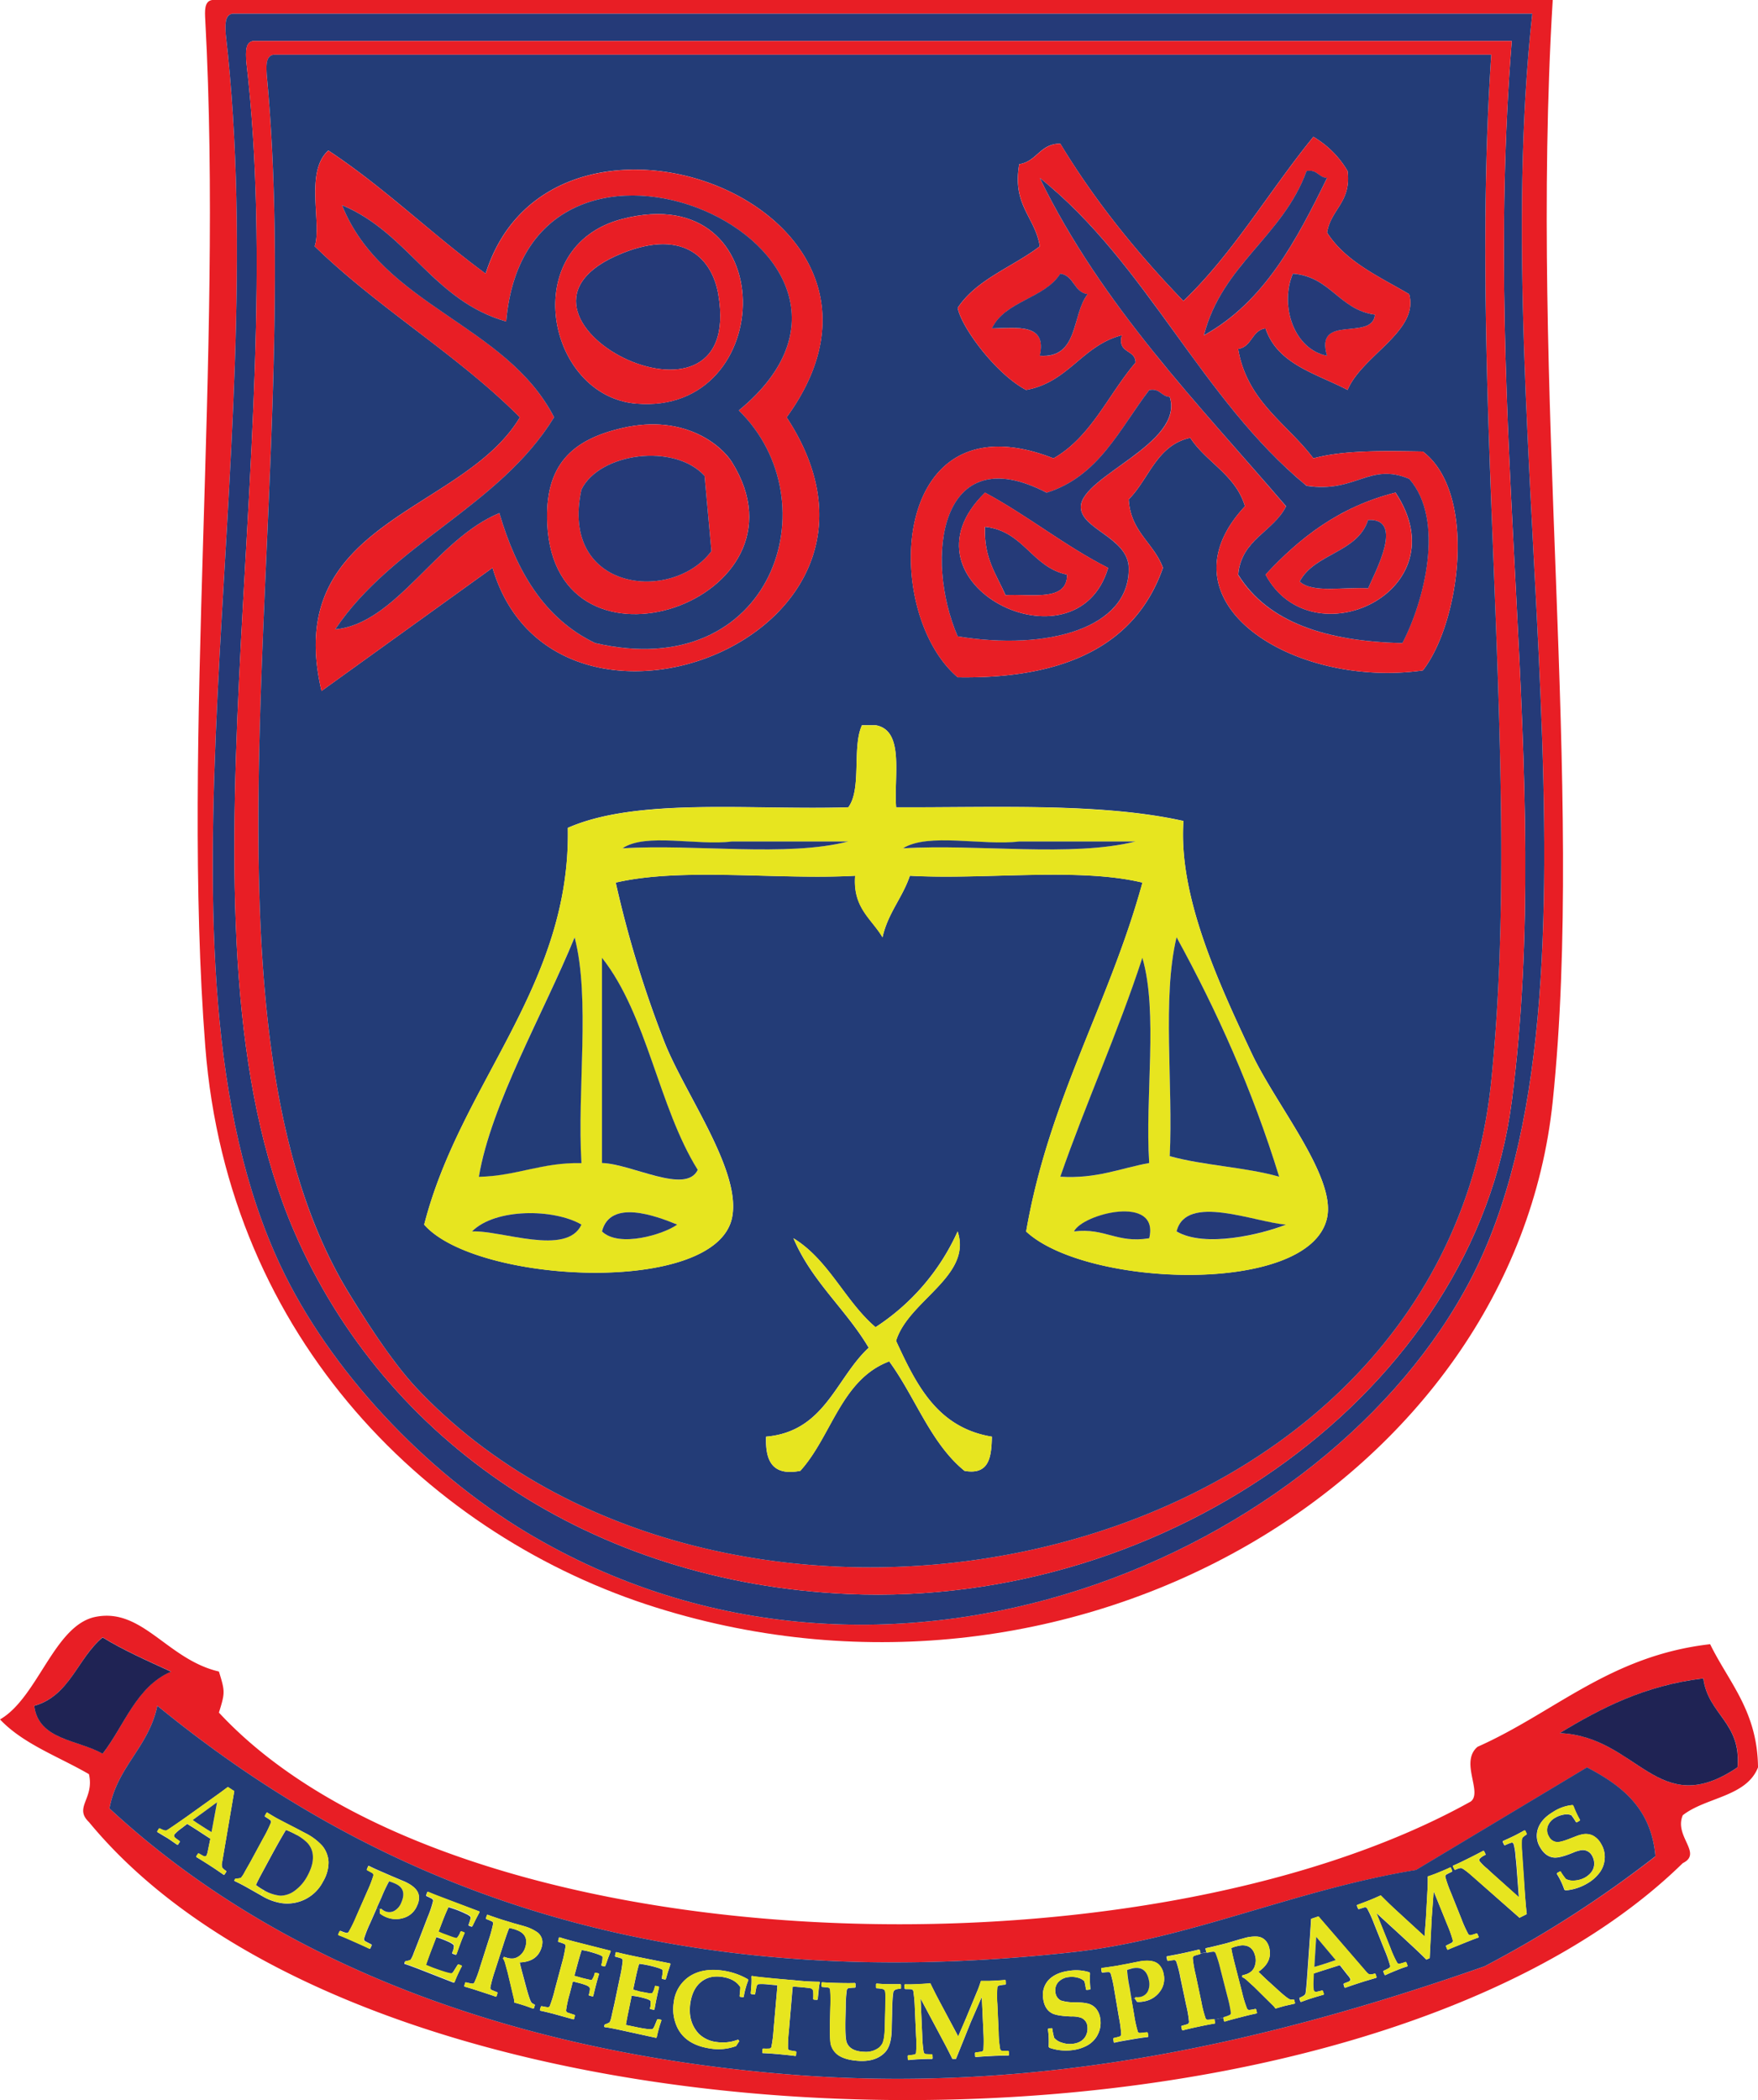
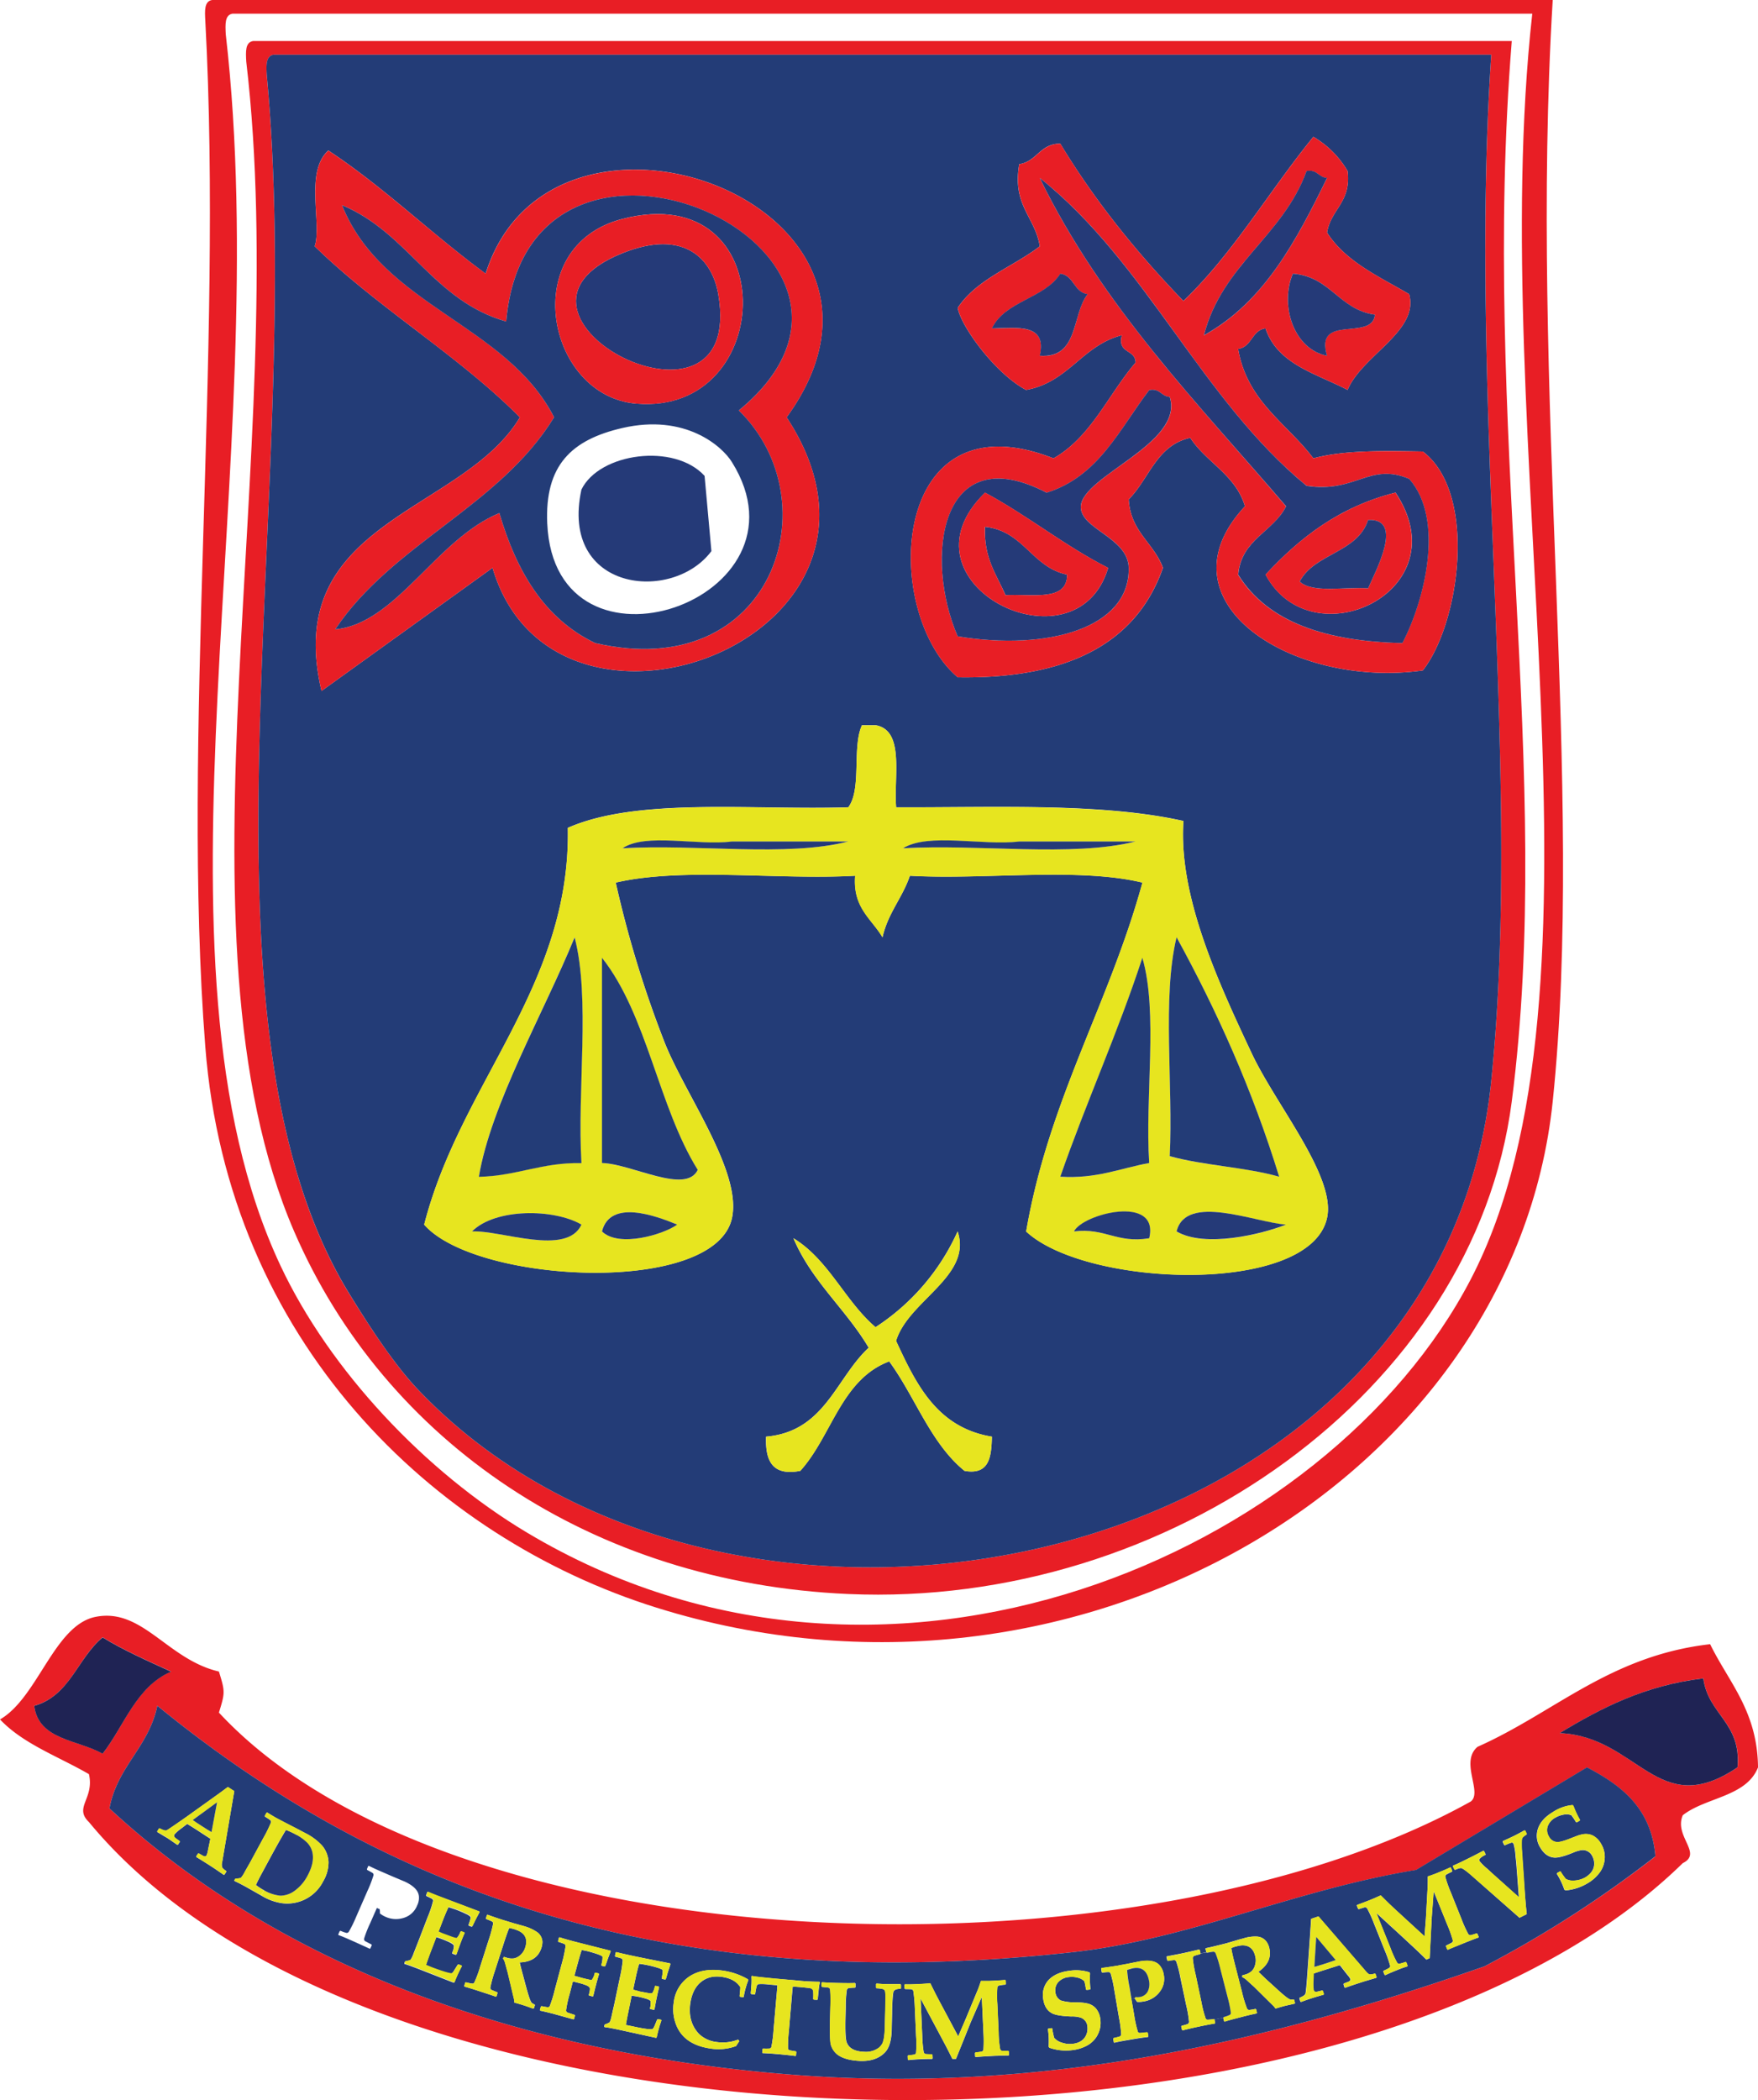
<svg xmlns="http://www.w3.org/2000/svg" id="Layer_1" data-name="Layer 1" viewBox="0 0 722.81 863.37">
  <defs>
    <style>.cls-1{fill:#e81e25;}.cls-2{fill:#1f2354;}.cls-3{fill:#233c77;}.cls-4{fill:#e7e51f;}.cls-5{fill:#253a78;}</style>
  </defs>
  <title>mordenate_logo_EPS_wapen_kleur</title>
  <path class="cls-1" d="M718.72,679.77c7.69,15.75,19.43,27.45,19.69,50.63-4.76,12.15-21.49,12.26-30.94,19.69-3.71,8.7,8.33,15.6,0,19.69C569.73,904.54,173.47,900,52.16,752.89c-6.34-6.07,2.32-9.6,0-19.69-12.45-7.24-27-12.37-36.56-22.5,15.6-9,22.31-38.89,39.38-42.19,19.24-3.75,29.4,17.55,50.62,22.5,2.55,8.25,2.55,8.66,0,16.88,97.05,104.51,378.23,112.58,514.69,36.56,5-3.79-4.61-16.27,2.81-22.5C654.89,707.82,677.51,684.49,718.72,679.77ZM730,730.39c1.65-18.49-12.11-21.6-14.06-36.56-24.26,2.93-42.11,12.26-59.06,22.5C689.13,717.68,697.12,752.67,730,730.39ZM696.22,767c-1.69-19.87-14-29.14-28.12-36.56l-70.31,42.19C548,780.72,504.63,801,457.16,806.33,285,825.53,169,777.6,80.28,705.08c-3.56,17.1-16.42,24.83-19.69,42.19C130,811.65,228.93,848.55,344.66,857,445.91,864.3,538,843,625.91,812.22A464.64,464.64,0,0,0,696.22,767ZM85.91,691c-9.64-4.42-19.39-8.7-28.12-14.06C47.51,685.43,44.36,701,29.66,705.08c1.8,14.14,18,13.88,28.13,19.69C66.78,713.14,71.54,697.28,85.91,691Z" transform="translate(-15.59 -3.83)" />
  <path class="cls-2" d="M715.91,693.83c2,15,15.71,18.08,14.06,36.56-32.85,22.28-40.84-12.71-73.12-14.06C673.79,706.09,691.64,696.75,715.91,693.83Z" transform="translate(-15.59 -3.83)" />
  <path class="cls-3" d="M668.09,730.39c14.14,7.43,26.44,16.69,28.13,36.56a464.64,464.64,0,0,1-70.31,45.26C538,843,445.91,864.3,344.66,857,228.93,848.55,130,811.65,60.59,747.27c3.26-17.36,16.12-25.09,19.69-42.19C169,777.6,285,825.53,457.16,806.33,504.63,801,548,780.72,597.78,772.58Zm7.24,38a10.29,10.29,0,0,0-1.46-6.56,8.17,8.17,0,0,0-3.41-3.37,6.73,6.73,0,0,0-4.16-.52,15.45,15.45,0,0,0-2.4.67l-2.44.94c-2.78,1.13-4.61,1.61-5.59,1.58a4,4,0,0,1-3.45-2.25,5,5,0,0,1-.56-4.09,6.66,6.66,0,0,1,3.23-3.71,10.27,10.27,0,0,1,3.64-1.27,5.13,5.13,0,0,1,2.93.3,26.3,26.3,0,0,1,1.91,2.85l.3.08,1.2-.71.11-.3a38.91,38.91,0,0,1-2.66-5.7l-.37-.41a17.41,17.41,0,0,0-8,2.81c-3.3,1.95-5.36,4.24-6.26,7a9,9,0,0,0,1,7.69c1.46,2.51,3.34,3.86,5.66,4.09,1.5.15,4.09-.49,7.76-2a13.86,13.86,0,0,1,3.75-1.09,4.35,4.35,0,0,1,4.09,2.29,6.68,6.68,0,0,1,.9,3.19c0,2.32-1.16,4.2-3.64,5.74a10.32,10.32,0,0,1-4.39,1.31,6.29,6.29,0,0,1-3.64-.64,25.6,25.6,0,0,1-1.91-2.66l-.23-.45-.3,0-1.2.68-.08.3a30.51,30.51,0,0,1,3.11,6.52l.49.3a20.84,20.84,0,0,0,8.85-2.81,16.52,16.52,0,0,0,4.95-4.24A10.57,10.57,0,0,0,675.33,768.38Zm-35,23.85,3-1.5c-.34-2.59-.71-7.28-1.2-13.91l-.53-7.73-.26-4a34.56,34.56,0,0,1-.11-4.54,2.6,2.6,0,0,1,.38-1.31,8.59,8.59,0,0,1,1.58-1.2l.11-.23-.64-1.39-.34-.11c-1.61.9-3,1.65-4.12,2.21-1.61.79-3.19,1.5-4.69,2.18l-.11.3.64,1.35.3.08a20.08,20.08,0,0,1,2.74-1.09.81.81,0,0,1,.82.56,23.15,23.15,0,0,1,.79,5c.23,1.95.34,3.23.38,3.75l1,13.16-11.06-9.9L627,772a19.1,19.1,0,0,1-3.11-3.11.73.73,0,0,1,0-.79,6.21,6.21,0,0,1,2.44-1.69l.08-.3-.64-1.31-.3-.11c-2.14,1.13-4.5,2.36-7.12,3.64q-3.15,1.57-5.29,2.48l-.08.34.64,1.27.3.11c1.31-.6,2.18-.86,2.63-.68s1.88,1.09,3.94,2.89Zm-16.76,7.88-.56-1.31-.3-.15a21.31,21.31,0,0,1-2.44.75,1,1,0,0,1-1-.49,49.91,49.91,0,0,1-2.81-6.23l-4.31-10.76a48.8,48.8,0,0,1-2.29-6.45,1,1,0,0,1,.41-1c.19-.11.94-.53,2.29-1.16l.15-.26-.56-1.39-.3-.11q-2.08,1-6.07,2.59c-.53.19-1.58.6-3.15,1.13,0,1.69,0,3.23-.07,4.65l-.68,12.38-.6,7.57-11.93-10.95-2.44-2.29c-1.57-1.54-2.77-2.74-3.64-3.6-1.24.56-2.66,1.2-4.31,1.88-2.18.86-4,1.54-5.4,2.06l-.15.23.56,1.39.3.11c1.39-.45,2.21-.71,2.44-.75a1,1,0,0,1,1,.49,49.91,49.91,0,0,1,2.81,6.23l4.31,10.76a50.82,50.82,0,0,1,2.29,6.45.93.93,0,0,1-.41,1,17.29,17.29,0,0,1-2.29,1.16l-.11.3.56,1.39.26.11c1.54-.71,3.11-1.39,4.65-2a46.08,46.08,0,0,1,4.42-1.61l.11-.26-.53-1.43-.3-.15a16.2,16.2,0,0,1-2.48.75.91.91,0,0,1-1-.45,44.47,44.47,0,0,1-2.81-6.22l-5.7-14.18,9.82,9,5.29,4.91c2.25,2.1,4.05,3.83,5.44,5.25l1.35-.6.49-9.64c.19-3.86.3-6.15.34-6.79l.82-11.1L610.61,795a49,49,0,0,1,2.29,6.41,1,1,0,0,1-.41,1.09c-.15.07-.94.49-2.29,1.13l-.11.26.56,1.39.22.11c1.28-.6,3.34-1.46,6.26-2.59s5-2,6.3-2.44Zm-42,16.54-.45-1.31-.26-.19a6.17,6.17,0,0,1-2.06.38c-.37,0-1-.45-1.69-1.31l-19.46-22.54-3,1c-.15,2.4-.26,4.16-.34,5.36l-1.09,15.45c-.41,6-.71,9.3-.9,9.9s-.94,1.13-2.36,1.69l-.15.3.41,1.35.3.11c2.21-.82,3.64-1.31,4.2-1.46.75-.26,2.4-.75,5-1.5l.15-.26-.45-1.35-.26-.15c-1.09.3-1.8.45-2.21.53-.67.11-1.09-.08-1.27-.64a17.45,17.45,0,0,1-.11-4l.11-2.85q3.21-1.07,4.84-1.57c2-.64,4-1.27,5.93-1.87l3.07,3.94a7.27,7.27,0,0,1,1.24,1.73c.15.52-.15.9-.9,1.2l-1.8.68-.11.3.41,1.31.26.15c2.18-.79,4.54-1.57,7.13-2.4.64-.23,2.51-.75,5.63-1.69Zm-33.56,10.65-.34-1.35-.3-.19a2.08,2.08,0,0,1-1.43,0c-.75-.26-2.47-1.61-5.17-4.09l-4.58-4.16c-1.09-1.05-2.17-2.06-3.19-3.08,3.94-2.74,5.4-6,4.43-9.9a7.25,7.25,0,0,0-1.05-2.36,5.13,5.13,0,0,0-3.86-2.21,15.53,15.53,0,0,0-5.59.71l-2,.54-2.77.81c-1.09.34-2.48.75-4.2,1.16-3,.75-5.18,1.27-6.6,1.54l-.15.26.38,1.46-2.44.41-.34-1.46-.26-.11c-1.35.34-3.53.86-6.56,1.5s-5.25,1-6.64,1.31l-.19.19.34,1.46.26.23a24.07,24.07,0,0,1,2.55-.37,1,1,0,0,1,.9.67,44.49,44.49,0,0,1,1.69,6.6l2.4,11.33a46.73,46.73,0,0,1,1.16,6.79,1.12,1.12,0,0,1-.56.94c-.22.08-1.05.34-2.47.71l-.19.26.34,1.43.23.19c1.42-.37,3.6-.9,6.6-1.54s5.21-1.05,6.64-1.27l.15-.26-.3-1.39,3.6-.75.38,1.46.26.15q2-.68,6.53-1.8c3-.79,5.14-1.27,6.6-1.57l.11-.26-.34-1.42-.3-.19a15.75,15.75,0,0,1-2.55.45,1,1,0,0,1-.9-.6,47.37,47.37,0,0,1-2-6.53l-2.85-11.1c-.86-3.37-1.42-5.78-1.61-7.2a10.35,10.35,0,0,1,2-.71c.56-.14,1.09-.25,1.56-.33a7.08,7.08,0,0,1,2.3,0c2,.41,3.34,1.76,3.94,4.16a6.51,6.51,0,0,1,0,3.79,5.18,5.18,0,0,1-1.46,2.59,6.89,6.89,0,0,1-3.11,1.5l-.71.23,0,.71a6.34,6.34,0,0,1,1.58,1l3.3,3,7.54,7.46a6.37,6.37,0,0,1,1.24,1.46c1.58-.49,2.7-.79,3.41-1,.49-.11,1.73-.41,3.68-.83a6.17,6.17,0,0,1,.82-.19Zm-55.84-4.35a8.63,8.63,0,0,0,1.84-7.5,7.41,7.41,0,0,0-1.57-3.56c-1.5-1.84-4.28-2.4-8.21-1.73-.34.08-1.65.3-3.94.79s-4,.71-5.21,1c-3,.45-5.14.79-6.56.94l-.19.3.22,1.39.26.22a17.06,17.06,0,0,1,2.59-.22.92.92,0,0,1,.86.67,49.38,49.38,0,0,1,1.46,6.67l1.95,11.44a52.48,52.48,0,0,1,.9,6.75,1,1,0,0,1-.6.94,23.34,23.34,0,0,1-2.47.64l-.19.3.22,1.5.26.11c1.31-.34,3.53-.75,6.64-1.27,2.77-.49,5.14-.86,7.13-1.05l.19-.3-.26-1.43-.26-.22c-1.87.22-2.89.3-3,.3a.85.85,0,0,1-.86-.67,48,48,0,0,1-1.46-6.68l-1.16-6.67,1.28-.23a9.46,9.46,0,0,1,1.05,1.42,9,9,0,0,0,2.66-.15A10.24,10.24,0,0,0,492.22,822.94Zm-25.46,17.7A10.39,10.39,0,0,0,468,834a8.3,8.3,0,0,0-1.8-4.46,6.54,6.54,0,0,0-3.64-2.1,15.92,15.92,0,0,0-2.44-.34c-1.42-.08-2.29-.11-2.62-.11a18.34,18.34,0,0,1-5.74-.75,4.25,4.25,0,0,1-2.25-3.49,5,5,0,0,1,1.13-4,6.72,6.72,0,0,1,4.42-2.14,9.47,9.47,0,0,1,3.83.3,5.63,5.63,0,0,1,2.55,1.42,24.63,24.63,0,0,1,.64,3.38l.26.19,1.39-.15.19-.23a41.55,41.55,0,0,1-.15-6.34l-.23-.52a18.15,18.15,0,0,0-8.44-.6c-3.79.49-6.6,1.84-8.51,3.9a9.17,9.17,0,0,0-2.1,7.5c.38,2.89,1.54,4.88,3.56,6,1.35.75,4,1.2,7.95,1.35a11.85,11.85,0,0,1,3.83.45,4.13,4.13,0,0,1,2.85,3.71,6.47,6.47,0,0,1-.45,3.34c-.86,2.1-2.74,3.41-5.59,3.75a9.9,9.9,0,0,1-4.54-.52,6.23,6.23,0,0,1-3.11-2c-.34-1.35-.56-2.44-.68-3.22l-.07-.53-.22-.19-1.39.19-.19.23a33.62,33.62,0,0,1,.3,7.2l.3.45a20.72,20.72,0,0,0,9.26,1,16.93,16.93,0,0,0,6.19-1.87A10.78,10.78,0,0,0,466.76,840.64Zm-36.3,8-.07-1.46-.23-.23c-1.5,0-2.32,0-2.55,0a1,1,0,0,1-.79-.82,43.55,43.55,0,0,1-.6-6.79l-.52-11.62a44.61,44.61,0,0,1,0-6.83.84.84,0,0,1,.71-.79,11.43,11.43,0,0,1,2.55-.34l.22-.26-.07-1.5-.23-.19c-1.54.15-3.71.3-6.6.41-.56,0-1.69,0-3.34,0-.52,1.58-1,3.08-1.61,4.39L412.57,834l-3,7-7.65-14.29-1.54-2.93c-1-2-1.76-3.52-2.29-4.61-1.31.15-2.89.26-4.65.34-2.32.11-4.27.19-5.77.11l-.23.22.08,1.5.22.23c1.5,0,2.36,0,2.59.08a1,1,0,0,1,.79.79,57.1,57.1,0,0,1,.6,6.79l.52,11.59a48.11,48.11,0,0,1,0,6.82.92.92,0,0,1-.68.86c-.22,0-1.09.19-2.59.34l-.19.23.07,1.5.23.19c1.69-.19,3.38-.3,5.06-.37,1.43-.08,3-.11,4.69-.11l.22-.19-.07-1.5-.22-.19q-2.25-.06-2.59-.11a1.07,1.07,0,0,1-.79-.75,51.24,51.24,0,0,1-.6-6.83l-.68-15.23,6.26,11.74,3.38,6.34c1.46,2.74,2.59,5,3.41,6.71l1.5,0,3.6-8.92c1.46-3.67,2.32-5.77,2.55-6.34l4.46-10.24.68,14.81a57.82,57.82,0,0,1,0,6.83,1,1,0,0,1-.71.86,21.73,21.73,0,0,1-2.59.34l-.19.26.08,1.46.19.19q2.08-.22,6.75-.45c3.07-.15,5.32-.19,6.79-.19ZM386,821.25l0-1.5-.23-.23c-2.89,0-4.8,0-5.81,0q-2-.06-3.94-.23l-.22.23,0,1.46.23.26a11.79,11.79,0,0,1,2.66.34,1.36,1.36,0,0,1,.79.71,11.61,11.61,0,0,1,.19,2.59c0,1.39,0,4-.15,7.91l-.11,4.5a28.63,28.63,0,0,1-.26,3.64,11.74,11.74,0,0,1-.67,2.85,6.29,6.29,0,0,1-1.46,1.84,8.85,8.85,0,0,1-6,1.73c-3.9-.11-6.34-1.39-7.28-3.86-.49-1.27-.64-4.65-.52-10.2l.11-4.5a46.82,46.82,0,0,1,.45-6.83,1,1,0,0,1,.75-.79,21.08,21.08,0,0,1,2.59-.19l.23-.19,0-1.5-.22-.23q-2,.11-6.75,0c-3.07-.07-5.36-.19-6.75-.3l-.23.23,0,1.46.22.23c1.5.11,2.32.26,2.55.26a1,1,0,0,1,.75.86,53.76,53.76,0,0,1,.11,6.79l-.15,5.7c-.11,5.4,0,8.7.3,10a7.77,7.77,0,0,0,3.45,4.69c2.14,1.31,5.14,2,9,2.14q6.3.11,9.79-3.49c1.76-1.8,2.7-4.91,2.81-9.26l.15-6.75c0-2.4.11-4.24.19-5.51a30,30,0,0,1,.34-3.34c.23-.86,1.24-1.35,3-1.31Zm-33.34-2.48-.19-.23A93.92,93.92,0,0,1,343,818l-8.85-.75c-5.4-.52-8.55-.86-9.41-1.09l-.19.19a31.78,31.78,0,0,1,0,3.3l-.3,3.75.23.22,1.39.19.22-.26c.11-.79.26-1.61.41-2.36a5.37,5.37,0,0,1,.45-1.39,2.25,2.25,0,0,1,.53-.26,24.58,24.58,0,0,1,4.57.19l3.15.26c0,.45-.15,2.48-.49,6.07l-1.09,12.45a53.87,53.87,0,0,1-.86,6.75.88.88,0,0,1-.82.75,25.71,25.71,0,0,1-2.59,0l-.23.19-.15,1.46.19.23q2.08.06,6.75.45c3.07.3,5.29.52,6.75.75l.22-.23.11-1.46-.19-.23c-1.46-.23-2.32-.37-2.55-.45a.89.89,0,0,1-.68-.86,56.86,56.86,0,0,1,.34-6.83L341,826.58q.45-5.34.56-6.07l3,.23c2.44.22,3.79.38,4.09.45a1.49,1.49,0,0,1,1.31,1.16,24,24,0,0,1,0,3.3l.23.23,1.39.11.23-.23.38-3.64A23.84,23.84,0,0,1,352.68,818.78Zm-29.4-.94-.22-.34A28.37,28.37,0,0,0,312.93,814c-5.59-.83-10.24,0-13.87,2.36A14.74,14.74,0,0,0,292.61,827a17.43,17.43,0,0,0,.71,8.48c1.95,5.85,6.71,9.38,14.29,10.5a21,21,0,0,0,10.61-1l1.35-2.06-.49-.6a17.56,17.56,0,0,1-8.81,1A12.57,12.57,0,0,1,303,840c-3.15-3.34-4.31-7.58-3.56-12.75.6-3.79,2-6.71,4.39-8.62s5.25-2.62,8.78-2.06,5.89,1.88,7.39,4.2c0,.71-.11,1.91-.3,3.68l.15.26,1.31.23.22-.19A34.72,34.72,0,0,1,323.28,817.84Zm-32-6.6-.23-.26c-7.57-1.5-12.68-2.51-15.37-3.08-3-.64-5.25-1.16-6.68-1.54l-.26.19-.3,1.43.15.26c1.46.38,2.29.64,2.47.71a1,1,0,0,1,.56,1,52.1,52.1,0,0,1-1.12,6.71l-2.29,10.91-1.09,4.8a12.66,12.66,0,0,1-.82,2.81,6.55,6.55,0,0,1-2,.9l-.15.23-.15.6.19.3c1.09.11,2.93.45,5.55,1l15.6,3.41.26-.19a53.22,53.22,0,0,1,1.95-7l-.19-.26-1.31-.26-.26.19-1.05,2.55a4,4,0,0,1-.71,1.2c-.07.11-.19.15-.37.19-1,.15-3.6-.19-7.8-1.12l-2.93-.6c.3-1.8.64-3.64,1.05-5.51l1.35-6.52c.94.15,1.91.26,3,.49s1.91.45,2.77.71c1.13.34,1.8.68,2,1.05a7.3,7.3,0,0,1-.26,3l.15.26,1.46.3.26-.15c.3-1.73.6-3.34.9-4.76s.6-2.81,1-4.39l-.19-.26-1.31-.3-.26.19a6.87,6.87,0,0,1-1.05,2.78c-.23.19-1,.15-2.32-.11l-2.81-.52c-.71-.23-1.61-.45-2.74-.75l.94-4.46c.56-2.62,1.09-4.73,1.54-6.19,1.31.15,2.59.38,3.82.64,1.05.23,2.25.53,3.6.94s2.1.75,2.21,1,0,1.43-.34,3.41l.15.23,1.27.26.26-.19.56-1.95c.15-.52.34-1.16.6-1.91ZM266.69,806l-.19-.22c-7.61-1.91-12.41-3.15-14.32-3.64-3-.79-5.21-1.42-6.53-1.87l-.26.15-.37,1.5.15.23a23.62,23.62,0,0,1,2.44.86.93.93,0,0,1,.49,1,50.78,50.78,0,0,1-1.43,6.71l-3,11.18a51.4,51.4,0,0,1-2,6.52.85.85,0,0,1-.9.6,22.46,22.46,0,0,1-2.55-.45l-.26.19-.41,1.43.19.26c2.17.45,3.86.9,5.1,1.2l8.51,2.36.26-.15.38-1.42-.15-.26-3-1a1,1,0,0,1-.49-1,45.71,45.71,0,0,1,1.46-6.64l1.31-5.1c.79.15,1.65.41,2.63.64s1.61.45,2.44.75c1.2.41,1.84.9,1.95,1.5a7.9,7.9,0,0,1-.49,2.63l.15.26,1.43.38.26-.11c.41-1.73.79-3.3,1.16-4.69s.75-2.81,1.24-4.39l-.15-.26-1.35-.34-.26.15a7.37,7.37,0,0,1-1.12,2.7c-.15.23-.45.26-.82.11-2-.45-3.34-.75-4.05-1l-2.4-.67.79-2.89c1-3.71,1.72-6.26,2.25-7.69,1.28.23,2.21.41,2.78.56,3.64,1,5.55,1.73,5.77,2.21a9.72,9.72,0,0,1-.52,3.38l.15.3,1.24.3.26-.19.6-1.65c.3-.86.52-1.58.75-2.1Zm-28.5-1.35a8.2,8.2,0,0,0,.41-2.55,5.2,5.2,0,0,0-2.1-3.9,17.54,17.54,0,0,0-5.1-2.4c-.66-.21-1.55-.45-2.65-.76l-2.15-.59c-1-.34-2.44-.75-4.16-1.27-2.92-.94-5.06-1.69-6.37-2.18l-.26.08-.49,1.46.15.23a19.31,19.31,0,0,1,2.4,1,.88.88,0,0,1,.45,1,54.52,54.52,0,0,1-1.8,6.56L213,812.37a44.77,44.77,0,0,1-2.36,6.41.86.86,0,0,1-.94.52,22.47,22.47,0,0,1-2.51-.52l-.3.08-.45,1.46.15.23c1.31.34,3.49,1,6.49,2s5,1.61,6.41,2.17l.22-.15.45-1.39-.11-.3c-1.42-.56-2.21-.9-2.4-1a1,1,0,0,1-.45-1,52.59,52.59,0,0,1,1.8-6.6l3.52-10.91c1.05-3.3,1.88-5.62,2.44-6.94.68.15,1.35.26,2.06.49.4.13.78.26,1.13.4a7.35,7.35,0,0,1,2.36,1.36c1.46,1.39,1.84,3.26,1.09,5.63a6.81,6.81,0,0,1-2,3.23,5.79,5.79,0,0,1-2.62,1.39,6.83,6.83,0,0,1-3.41-.41,2.91,2.91,0,0,1-.71-.23l-.45.64a6,6,0,0,1,.82,1.72l1.16,4.24,2.44,10.31a6.58,6.58,0,0,1,.26,1.91c1.57.41,2.7.75,3.41,1,.49.11,1.65.52,3.53,1.2a7.34,7.34,0,0,1,.79.3l.3-.15.41-1.31-.15-.3a2.79,2.79,0,0,1-1.24-.75c-.49-.6-1.2-2.66-2.17-6.23l-1.61-6c-.41-1.46-.75-2.89-1.09-4.28C234,810.42,237,808.47,238.19,804.6Zm-25.39-14.78-.15-.22-14.74-5.51c-2.89-1.09-5-1.91-6.34-2.51l-.3,0-.53,1.43.15.26c1.35.64,2.14,1,2.29,1.13a.91.91,0,0,1,.41,1.05,42.86,42.86,0,0,1-2.17,6.45l-4,10.39-1.8,4.57a11.15,11.15,0,0,1-1.28,2.66,7.9,7.9,0,0,1-2.1.56l-.22.23-.19.6.11.3c1.05.26,2.81.94,5.33,1.88l14.85,5.81.3-.15a51.8,51.8,0,0,1,3-6.56l-.15-.3-1.24-.49-.3.15-1.46,2.33a5.05,5.05,0,0,1-.86,1.13,1.35,1.35,0,0,1-.41.08c-1,0-3.53-.83-7.54-2.29l-2.78-1.12c.56-1.65,1.2-3.45,1.88-5.25l2.4-6.26c.9.26,1.84.6,2.85,1s1.8.75,2.63,1.13c1.05.56,1.65,1,1.76,1.35a7.1,7.1,0,0,1-.75,3l.11.3,1.39.49.26-.11c.6-1.65,1.13-3.19,1.65-4.57s1-2.66,1.69-4.16l-.11-.3-1.28-.49-.26.11a7.7,7.7,0,0,1-1.5,2.63c-.22.15-1,0-2.25-.49l-2.7-1a19.72,19.72,0,0,1-2.59-1.09l1.61-4.24c1-2.55,1.84-4.54,2.51-5.89,1.28.41,2.47.79,3.67,1.24,1,.41,2.14.86,3.41,1.5a5.66,5.66,0,0,1,2,1.27c.11.34-.19,1.46-.86,3.3l.11.3,1.2.45.26-.15.9-1.84q.34-.73.9-1.8Zm-25.69-2.7a7,7,0,0,0,.71-3.86c-.26-2.32-2.25-4.31-5.93-6-.3-.11-1.54-.64-3.68-1.54s-3.75-1.61-4.87-2.1c-2.74-1.16-4.72-2.1-6-2.74l-.34,0-.56,1.35.11.3c1.31.68,2.06,1.13,2.25,1.24a1,1,0,0,1,.34,1,48.85,48.85,0,0,1-2.47,6.38L162,791.89a51.77,51.77,0,0,1-3,6.11,1,1,0,0,1-1,.45,13.68,13.68,0,0,1-2.4-.86l-.34.15-.6,1.35.15.3c1.28.41,3.34,1.31,6.22,2.59,2.55,1.16,4.76,2.14,6.56,3l.26-.11.6-1.35-.11-.3c-1.69-.86-2.59-1.35-2.66-1.39a1,1,0,0,1-.37-1.09,49.22,49.22,0,0,1,2.51-6.34l2.72-6.19,1.17.52a9.85,9.85,0,0,1,.08,1.73,10.59,10.59,0,0,0,2.32,1.39,10.44,10.44,0,0,0,7.39.45A8.56,8.56,0,0,0,187.12,787.13Zm-38.59-10a15.39,15.39,0,0,0,2.14-7.95,11.36,11.36,0,0,0-2.47-6.45,23.48,23.48,0,0,0-7.09-5.33l-2.49-1.31-1.15-.6c-2.44-1.24-5.18-2.66-8.18-4.24-1.24-.71-2.51-1.46-3.82-2.29l-.3.11-.71,1.27.08.3a23.33,23.33,0,0,1,2.17,1.43,1,1,0,0,1,.26,1.09,53.29,53.29,0,0,1-3,6.11l-5.33,9.83-2.4,4.24a11.87,11.87,0,0,1-1.61,2.48,7.26,7.26,0,0,1-2.17.3l-.22.19-.3.52.11.3c1.27.56,2.81,1.35,4.65,2.36l6.25,3.54.5.29a22.12,22.12,0,0,0,8.06,2.89,16.53,16.53,0,0,0,17-9.08Zm-41.62-7.65,5-29.33-2.62-1.69c-1.95,1.43-3.37,2.51-4.35,3.19l-12.56,9c-4.91,3.45-7.69,5.33-8.25,5.63s-1.5-.07-2.81-.79l-.34,0-.75,1.2.08.3c2,1.2,3.3,2,3.83,2.29s2.1,1.39,4.31,2.93l.3,0,.79-1.2-.08-.3c-.9-.64-1.5-1.09-1.8-1.31-.52-.49-.64-.94-.34-1.43a18.36,18.36,0,0,1,3-2.62l2.25-1.72c1.91,1.16,3.38,2.1,4.31,2.7,1.8,1.2,3.52,2.29,5.21,3.41l-1,4.84a7.8,7.8,0,0,1-.6,2.06c-.3.45-.79.49-1.5.08l-1.65-.94-.34.07L96.26,767l.08.3c2,1.2,4.12,2.51,6.37,4,.56.34,2.21,1.46,4.88,3.3l.3-.11.75-1.16,0-.3a6.2,6.2,0,0,1-1.61-1.35A3.4,3.4,0,0,1,106.91,769.47Z" transform="translate(-15.59 -3.83)" />
  <path class="cls-4" d="M673.87,761.82a10.29,10.29,0,0,1,1.46,6.56,10.57,10.57,0,0,1-2.21,5.51,16.52,16.52,0,0,1-4.95,4.24,20.84,20.84,0,0,1-8.85,2.81l-.49-.3a30.51,30.51,0,0,0-3.11-6.52l.08-.3,1.2-.68.3,0,.23.45a25.6,25.6,0,0,0,1.91,2.66,6.29,6.29,0,0,0,3.64.64,10.32,10.32,0,0,0,4.39-1.31c2.47-1.54,3.67-3.41,3.64-5.74a6.68,6.68,0,0,0-.9-3.19,4.35,4.35,0,0,0-4.09-2.29,13.86,13.86,0,0,0-3.75,1.09c-3.68,1.46-6.26,2.1-7.76,2-2.32-.23-4.2-1.58-5.66-4.09a9,9,0,0,1-1-7.69c.9-2.74,3-5,6.26-7a17.41,17.41,0,0,1,8-2.81l.38.41a38.91,38.91,0,0,0,2.66,5.7l-.11.3-1.2.71-.3-.08a26.3,26.3,0,0,0-1.91-2.85,5.13,5.13,0,0,0-2.93-.3,10.27,10.27,0,0,0-3.64,1.27,6.66,6.66,0,0,0-3.23,3.71,5,5,0,0,0,.56,4.09,4,4,0,0,0,3.45,2.25c1,0,2.81-.45,5.59-1.58l2.44-.94a15.45,15.45,0,0,1,2.4-.67,6.73,6.73,0,0,1,4.16.52A8.17,8.17,0,0,1,673.87,761.82Z" transform="translate(-15.59 -3.83)" />
  <path class="cls-1" d="M654,3.83c-9.71,160.31,13.27,325,0,452.81-16.09,154.8-195.52,262.2-368.44,208.12C193.27,635.93,109.38,554.85,100,434.14c-9.86-126.64,7.39-284.77,0-421.87-.22-4-.45-7.95,2.81-8.44Zm-8.44,5.62H111.22c-3.26.49-3,4.42-2.81,8.44,20.29,176.17-36.79,379.95,22.5,506.25,20.25,43.09,59.51,84.71,101.25,109.69,148.31,88.73,329.55,8.51,388.13-104.06C682.46,410.33,626.24,183.83,645.59,9.45Z" transform="translate(-15.59 -3.83)" />
-   <path class="cls-5" d="M111.22,9.45H645.59c-19.35,174.37,36.86,400.87-25.31,520.31C561.71,642.34,380.47,722.55,232.16,633.83c-41.74-25-81-66.6-101.25-109.69-59.29-126.3-2.21-330.07-22.5-506.25C108.18,13.88,108,9.94,111.22,9.45ZM637.16,456.64c17.4-134.48-12.71-277.84,0-435.94H119.66c-3.26.49-3,4.43-2.81,8.44,18.75,159.52-33.26,358.39,19.69,480.94C173.92,596.59,259,654.53,364.34,659.14,495.78,664.92,621.74,575.82,637.16,456.64Z" transform="translate(-15.59 -3.83)" />
  <path class="cls-4" d="M643.34,790.73l-3,1.5-19.91-17.48c-2.06-1.8-3.37-2.77-3.94-2.89s-1.31.08-2.62.68l-.3-.11-.64-1.27.08-.34q2.14-.9,5.29-2.48c2.63-1.27,5-2.51,7.13-3.64l.3.11.64,1.31-.08.3a6.21,6.21,0,0,0-2.44,1.69.73.73,0,0,0,0,.79A19.1,19.1,0,0,0,627,772l2.1,1.88,11.06,9.9-1-13.16c0-.52-.15-1.8-.37-3.75a23.15,23.15,0,0,0-.79-5,.81.81,0,0,0-.82-.56,20.08,20.08,0,0,0-2.74,1.09l-.3-.08-.64-1.35.11-.3c1.5-.68,3.07-1.39,4.69-2.18,1.13-.56,2.51-1.31,4.13-2.21l.34.11.64,1.39-.11.23a8.59,8.59,0,0,0-1.58,1.2,2.6,2.6,0,0,0-.37,1.31,34.56,34.56,0,0,0,.11,4.54l.26,4,.53,7.73C642.63,783.45,643,788.14,643.34,790.73Z" transform="translate(-15.59 -3.83)" />
  <path class="cls-1" d="M637.16,20.7c-12.71,158.1,17.4,301.46,0,435.94-15.41,119.18-141.37,208.28-272.81,202.5C259,654.53,173.92,596.59,136.53,510.08c-52.95-122.55-.94-321.41-19.69-480.94-.23-4-.45-7.95,2.81-8.44Zm-8.44,427.5c12.9-126.56-9.56-280.12,0-421.87H128.09c-3.26.49-3,4.43-2.81,8.44C141.41,205.43,90,422.52,159,535.39c7.8,12.75,18.34,29,28.13,39.38C315,709.8,607.83,653.29,628.72,448.2Z" transform="translate(-15.59 -3.83)" />
  <path class="cls-3" d="M628.72,26.33c-9.56,141.75,12.9,295.31,0,421.87C607.83,653.29,315,709.8,187.16,574.77c-9.79-10.35-20.32-26.62-28.12-39.37C90,422.52,141.41,205.43,125.28,34.77c-.23-4-.45-7.95,2.81-8.44ZM600.59,279.45c15.26-19.43,22.58-72.86,0-90-16.16-.26-32.48-.6-45,2.81-10.87-14.44-27.26-23.36-30.94-45,5.74-.83,5.51-7.61,11.25-8.44,4.91,14.78,20.81,18.56,33.75,25.31,6-14.25,29.51-24.15,25.31-39.38-12.41-7.27-26.06-13.31-33.75-25.31,1.58-9.71,10.05-12.45,8.44-25.31a39.48,39.48,0,0,0-14.06-14.06c-18.11,22.2-32.85,47.77-53.44,67.5C483.29,108,466,86.82,451.53,62.89c-8.4,0-9.56,7.31-16.87,8.44-3,17,6.53,21.64,8.44,33.75-11.14,8.55-25.91,13.46-33.75,25.31,1.46,8,15.79,27.3,28.13,33.75,17.51-3.15,23-18.3,39.38-22.5-2,7.69,5.59,5.66,5.63,11.25-11.25,13.13-18.22,30.53-33.75,39.38-67.5-26.47-71,63.15-39.37,90,43.84.71,73.2-13.05,84.38-45C490,227,480.41,222.49,479.66,209.14c8.44-8.47,11.48-22.31,25.31-25.31,6.68,10.2,18.6,15.15,22.5,28.13C490.83,251.22,547.19,287,600.59,279.45Zm-39.37,225c3.68-16.95-20.89-46.16-30.94-67.5-14.14-30.07-30.22-65-28.12-95.62-33.71-7.54-77-5.48-118.12-5.62-1-13.05,3.53-31.65-8.44-33.75H370c-4.16,9,0,26.21-5.62,33.75-40,1.24-86.66-4.16-115.31,8.44,1.2,65.21-44.21,104.93-59.06,163.13,21.26,24.3,119.81,29.32,126.56-2.81,4.09-19.43-19.95-51.6-28.12-73.12a451.12,451.12,0,0,1-19.69-64.69c27.38-6.37,66.45-1.05,98.44-2.81-1,13.24,6.75,17.63,11.25,25.31,2.21-10,8.18-16.2,11.25-25.31,31.09,1.72,69.19-3.56,95.63,2.81-13.72,50-38.44,89.06-47.81,143.44C462.22,533.14,554.32,536.44,561.22,504.45ZM412.16,608.52c10.24,1.8,11.06-5.81,11.25-14.06C400.87,590.74,392.32,573,384,555.08c5-16.57,31.46-26.59,25.31-45a91.78,91.78,0,0,1-33.75,39.37c-12.64-10.8-19.2-27.67-33.75-36.56,7.54,17.78,21.53,29.1,30.94,45-13.61,12.64-18,34.46-42.19,36.56-.37,9.75,2.44,16.31,14.06,14.06,12.94-14.29,16.8-37.57,36.56-45C391.91,578.14,398.21,597.19,412.16,608.52ZM339,175.39c63.45-87.07-96.41-146.1-123.75-59.06C193.08,100.09,173.77,81,150.59,65.7c-9.86,8.74-2.51,30.34-5.62,39.37,26.1,25.46,58.65,44.48,84.38,70.31-23.47,39.38-98.18,42.38-81.56,112.5l70.31-50.62C243.56,323.74,398.32,265.69,339,175.39Z" transform="translate(-15.59 -3.83)" />
  <path class="cls-4" d="M623,798.79l.56,1.31-.15.3c-1.35.45-3.49,1.24-6.3,2.44s-5,2-6.26,2.59l-.22-.11-.56-1.39.11-.26c1.35-.64,2.14-1.05,2.29-1.12a1,1,0,0,0,.41-1.09,49,49,0,0,0-2.29-6.41l-5.51-13.76-.82,11.1-2.4-.15.68-12.37c.07-1.43.11-3,.07-4.65,1.58-.52,2.63-.94,3.15-1.12q4-1.63,6.07-2.59l.3.11.56,1.39-.15.26c-1.35.64-2.1,1-2.29,1.16a1,1,0,0,0-.41,1,48.8,48.8,0,0,0,2.29,6.45l4.31,10.76a49.91,49.91,0,0,0,2.81,6.23,1,1,0,0,0,1,.49,21.31,21.31,0,0,0,2.44-.75Z" transform="translate(-15.59 -3.83)" />
  <path class="cls-4" d="M601.87,792.23l2.4.15c0,.64-.15,2.92-.34,6.79l-.49,9.64-1.35.6c-1.39-1.42-3.19-3.15-5.44-5.25l-5.29-4.91-9.82-9,5.7,14.18a44.47,44.47,0,0,0,2.81,6.22.91.91,0,0,0,1,.45,16.2,16.2,0,0,0,2.48-.75l.3.15.53,1.43-.11.26a46.08,46.08,0,0,0-4.42,1.61c-1.54.6-3.11,1.27-4.65,2l-.26-.11-.56-1.39.11-.3a17.29,17.29,0,0,0,2.29-1.16.93.93,0,0,0,.41-1,50.82,50.82,0,0,0-2.29-6.45l-4.31-10.76a49.91,49.91,0,0,0-2.81-6.23,1,1,0,0,0-1-.49c-.23,0-1.05.3-2.44.75l-.3-.11-.56-1.39.15-.23c1.43-.52,3.23-1.2,5.4-2.06,1.65-.67,3.07-1.31,4.31-1.87.86.86,2.06,2.06,3.64,3.6l2.44,2.29,11.93,10.95Z" transform="translate(-15.59 -3.83)" />
  <path class="cls-1" d="M600.59,189.45c22.58,17.14,15.26,70.57,0,90-53.4,7.54-109.76-28.24-73.12-67.5-3.9-13-15.82-17.93-22.5-28.12-13.84,3-16.87,16.84-25.31,25.31.75,13.35,10.31,17.81,14.06,28.13-11.17,31.95-40.54,45.71-84.37,45-31.65-26.85-28.12-116.47,39.38-90,15.53-8.85,22.5-26.25,33.75-39.37,0-5.59-7.65-3.56-5.62-11.25-16.39,4.2-21.86,19.35-39.37,22.5-12.34-6.45-26.66-25.76-28.12-33.75,7.84-11.85,22.61-16.76,33.75-25.31-1.91-12.11-11.4-16.72-8.44-33.75,7.31-1.12,8.48-8.4,16.88-8.44C466,86.82,483.29,108,502.16,127.58c20.59-19.72,35.33-45.3,53.44-67.5a39.48,39.48,0,0,1,14.06,14.06c1.61,12.86-6.86,15.6-8.44,25.31,7.69,12,21.34,18,33.75,25.31,4.2,15.23-19.35,25.13-25.31,39.38-12.94-6.75-28.84-10.54-33.75-25.31-5.74.82-5.51,7.61-11.25,8.44,3.68,21.64,20.06,30.56,30.94,45C568.12,188.85,584.43,189.19,600.59,189.45Zm-8.44,78.75c8.93-17,17.66-50.66,2.81-67.5-16.39-6.9-22,6-42.19,2.81C509.54,168,487,111.87,443.09,77c25.84,52.91,65,92.55,101.25,135-5.29,10.65-18.37,13.46-19.69,28.13C536.88,259.77,561,267.53,592.16,268.2Zm-11.25-135c-14.81-2.06-18.15-15.6-33.75-16.88-5.51,13.2.49,31.16,14.06,33.75C555.86,132.53,579.82,144.3,580.91,133.2ZM561.22,77c-3.6-.15-3.9-3.6-8.44-2.81-9.71,26.81-34.73,38.4-42.19,67.5C535.38,128,548.58,102.75,561.22,77ZM460,212c.6-12.6,42.6-25.87,36.56-45-3.6-.15-3.9-3.6-8.44-2.81-12.19,15.94-20.74,35.51-42.19,42.19-44.06-22.87-50.4,27.11-36.56,59.06,36.9,6,70.76-3.3,70.31-28.12C479.43,224.67,459.56,221.33,460,212Zm2.81-87.19c-5.74-.82-5.51-7.61-11.25-8.44-6.56,10.31-22.65,11.1-28.12,22.5,10.54-.22,22.76-2.14,19.69,11.25C459.26,151.24,456.14,133.13,462.78,124.77Z" transform="translate(-15.59 -3.83)" />
  <path class="cls-5" d="M595,200.7c14.85,16.84,6.11,50.55-2.81,67.5-31.2-.68-55.27-8.44-67.5-28.12,1.31-14.66,14.4-17.47,19.69-28.12C508,169.5,468.93,129.87,443.09,77c43.88,34.91,66.45,91,109.69,126.56C573,206.67,578.58,193.8,595,200.7Zm-59.06,39.38c19,35.51,80.4,6.86,53.44-33.75C566.13,212.18,549.89,225,535.91,240.08Z" transform="translate(-15.59 -3.83)" />
  <path class="cls-1" d="M589.34,206.33c27,40.61-34.46,69.26-53.44,33.75C549.89,225,566.13,212.18,589.34,206.33ZM578.09,245.7c2.85-6.79,15.08-28.8,0-28.12-4.27,13.54-22,13.65-28.12,25.31C555.29,247.88,568.57,245,578.09,245.7Z" transform="translate(-15.59 -3.83)" />
  <path class="cls-4" d="M581.17,815.33l.45,1.31-.15.26c-3.11.94-5,1.46-5.62,1.69-2.59.83-4.95,1.61-7.12,2.4l-.26-.15-.41-1.31.11-.3,1.8-.68c.75-.3,1-.67.9-1.2a7.27,7.27,0,0,0-1.24-1.73l-3.07-3.94c-2,.6-3.94,1.24-5.93,1.88q-1.63.51-4.84,1.57l-.11,2.85a17.45,17.45,0,0,0,.11,4c.19.56.6.75,1.27.64.41-.08,1.13-.23,2.21-.53l.26.15.45,1.35-.15.26c-2.62.75-4.28,1.24-5,1.5-.56.15-2,.64-4.2,1.46l-.3-.11-.41-1.35.15-.3q2.14-.84,2.36-1.69c.19-.6.49-3.94.9-9.9L554.39,798c.07-1.2.19-3,.34-5.36l3-1,19.46,22.54c.71.86,1.31,1.31,1.69,1.31a6.17,6.17,0,0,0,2.06-.37Zm-16.43-5.7-8-9.52L556,812.44c1.16-.34,2.63-.79,4.46-1.35S563.66,810,564.74,809.63Z" transform="translate(-15.59 -3.83)" />
  <path class="cls-5" d="M578.09,217.58c15.08-.68,2.85,21.34,0,28.13-9.52-.75-22.8,2.17-28.12-2.81C556.12,231.23,573.82,231.12,578.09,217.58Z" transform="translate(-15.59 -3.83)" />
  <path class="cls-5" d="M547.16,116.33c15.6,1.28,18.94,14.81,33.75,16.88-1.09,11.1-25-.68-19.69,16.88C547.64,147.49,541.64,129.53,547.16,116.33Z" transform="translate(-15.59 -3.83)" />
  <path class="cls-3" d="M556.76,800.1l8,9.52c-1.09.41-2.55.86-4.31,1.46s-3.3,1-4.46,1.35Z" transform="translate(-15.59 -3.83)" />
  <path class="cls-4" d="M530.28,437c10.05,21.34,34.61,50.55,30.94,67.5-6.9,32-99,28.69-123.75,5.63,9.38-54.37,34.09-93.41,47.81-143.44-26.44-6.37-64.54-1.09-95.62-2.81-3.07,9.11-9,15.34-11.25,25.31-4.5-7.69-12.3-12.07-11.25-25.31-32,1.76-71.06-3.56-98.44,2.81a451.12,451.12,0,0,0,19.69,64.69c8.18,21.52,32.21,53.7,28.13,73.13-6.75,32.14-105.3,27.11-126.56,2.81,14.85-58.2,60.26-97.91,59.06-163.12,28.65-12.6,75.3-7.2,115.31-8.44,5.63-7.54,1.46-24.79,5.63-33.75h5.63c12,2.1,7.43,20.7,8.44,33.75,41.1.15,84.41-1.91,118.13,5.63C500.06,372,516.14,406.88,530.28,437Zm11.25,50.63c-11-35.81-25.57-68.18-42.19-98.44-6,24.94-1.35,60.56-2.81,90C510.48,483,527.66,483.64,541.53,487.58Zm-42.19,22.5c11.63,6.82,34.88,1.2,45-2.81C531.56,506.37,503.21,494.29,499.34,510.08Zm-11.25,2.81c4.35-18.19-27.45-10-30.94-2.81C470,508.5,474.67,515.07,488.09,512.89Zm0-30.94c-1.84-27.19,3.75-61.87-2.81-84.37-10.16,31.09-23.1,59.36-33.75,90C466.53,488.52,476.17,484.09,488.09,482Zm-5.62-132.19H434.66c-15,1.84-37.42-3.71-47.81,2.81C417.82,350.7,456.22,356.33,482.47,349.77Zm-118.12,0H316.53c-14.1,1.84-35.55-3.68-45,2.81C301.57,350.7,339,356.29,364.34,349.77ZM263.09,482c12.23.3,34.46,13.09,39.38,2.81-16.2-25.95-20.74-63.64-39.37-87.19ZM294,507.27c-8.85-3.64-27.56-10.57-30.94,2.81C270.11,516.9,288.52,511.28,294,507.27Zm-81.56-19.69c15.64-.34,25.91-6,42.19-5.62-1.84-30,3.75-67.5-2.81-92.81C239,420.49,217.46,457.69,212.47,487.58Zm-2.81,22.5c11.85-.6,39,10.35,45-2.81C243.37,500.67,219.18,500.48,209.66,510.08Z" transform="translate(-15.59 -3.83)" />
  <path class="cls-5" d="M552.78,74.14c4.54-.79,4.84,2.66,8.44,2.81-12.64,25.8-25.84,51-50.62,64.69C518.06,112.54,543.07,101,552.78,74.14Z" transform="translate(-15.59 -3.83)" />
  <path class="cls-4" d="M547.72,825.94l.34,1.35-.15.26a6.17,6.17,0,0,0-.82.19c-2,.41-3.19.71-3.68.83-.71.23-1.84.52-3.41,1a6.37,6.37,0,0,0-1.24-1.46l-7.54-7.46-3.3-3a6.34,6.34,0,0,0-1.58-1l0-.71.71-.23a6.89,6.89,0,0,0,3.11-1.5,5.18,5.18,0,0,0,1.46-2.59,6.51,6.51,0,0,0,0-3.79c-.6-2.4-1.91-3.75-3.94-4.16a7.08,7.08,0,0,0-2.3,0l-.44-2.44,2-.54a15.53,15.53,0,0,1,5.59-.71,5.13,5.13,0,0,1,3.86,2.21,7.25,7.25,0,0,1,1.05,2.36c1,3.9-.49,7.16-4.43,9.9,1,1,2.1,2,3.19,3.08l4.58,4.16c2.7,2.48,4.42,3.83,5.17,4.09a2.08,2.08,0,0,0,1.43,0Z" transform="translate(-15.59 -3.83)" />
  <path class="cls-4" d="M532.08,829.88l.34,1.42-.11.26c-1.46.3-3.64.79-6.6,1.57s-5.21,1.35-6.53,1.8l-.26-.15-.37-1.46.15-.26a14.86,14.86,0,0,0,2.44-.86.91.91,0,0,0,.52-.94,49.44,49.44,0,0,0-1.42-6.67l-2.89-11.29a47.37,47.37,0,0,0-2-6.52,1.06,1.06,0,0,0-.9-.6,24.06,24.06,0,0,0-2.55.45l-.26-.15-.37-1.46.15-.26c1.42-.26,3.6-.79,6.6-1.54,1.72-.41,3.11-.83,4.2-1.16l2.77-.81.44,2.44c-.47.08-1,.19-1.56.33a10.35,10.35,0,0,0-2,.71c.19,1.42.75,3.83,1.61,7.2l2.85,11.1a47.37,47.37,0,0,0,2,6.53,1,1,0,0,0,.9.6,15.75,15.75,0,0,0,2.55-.45Z" transform="translate(-15.59 -3.83)" />
  <path class="cls-3" d="M499.34,389.14c16.61,30.26,31.16,62.63,42.19,98.44-13.87-3.94-31-4.57-45-8.44C498,449.7,493.34,414.08,499.34,389.14Z" transform="translate(-15.59 -3.83)" />
  <path class="cls-3" d="M521.66,831.27a.91.91,0,0,1-.52.94,14.86,14.86,0,0,1-2.44.86l-.15.26-3.6.75-.26-.22a16.39,16.39,0,0,1-2.55.3.89.89,0,0,1-.9-.64,45.91,45.91,0,0,1-1.69-6.6l-2.4-11.36a46.3,46.3,0,0,1-1.16-6.71,1.07,1.07,0,0,1,.56-.94,24.22,24.22,0,0,1,2.47-.71l.19-.3,2.44-.41.26.15a24.06,24.06,0,0,1,2.55-.45,1.06,1.06,0,0,1,.9.6,47.37,47.37,0,0,1,2,6.52l2.89,11.29A49.44,49.44,0,0,1,521.66,831.27Z" transform="translate(-15.59 -3.83)" />
  <path class="cls-4" d="M514.94,834.08l.3,1.39-.15.26c-1.42.22-3.64.64-6.64,1.27s-5.18,1.16-6.6,1.54l-.23-.19-.34-1.43.19-.26c1.42-.37,2.25-.64,2.47-.71a1.12,1.12,0,0,0,.56-.94,46.73,46.73,0,0,0-1.16-6.79L501,816.9a44.49,44.49,0,0,0-1.69-6.6,1,1,0,0,0-.9-.67,24.07,24.07,0,0,0-2.55.38l-.26-.23-.34-1.46.19-.19c1.39-.26,3.6-.64,6.64-1.31s5.21-1.16,6.56-1.5l.26.11.34,1.46-.19.3a24.22,24.22,0,0,0-2.47.71,1.07,1.07,0,0,0-.56.94,46.3,46.3,0,0,0,1.16,6.71l2.4,11.36a45.91,45.91,0,0,0,1.69,6.6.89.89,0,0,0,.9.64,16.39,16.39,0,0,0,2.55-.3Z" transform="translate(-15.59 -3.83)" />
  <path class="cls-5" d="M544.34,507.27c-10.12,4-33.37,9.64-45,2.81C503.21,494.29,531.56,506.37,544.34,507.27Z" transform="translate(-15.59 -3.83)" />
  <path class="cls-5" d="M496.53,167c6,19.13-36,32.4-36.56,45-.41,9.38,19.46,12.71,19.69,25.31.45,24.82-33.41,34.16-70.31,28.13-13.84-32-7.5-81.94,36.56-59.06,21.45-6.68,30-26.25,42.19-42.19C492.63,163.35,492.93,166.8,496.53,167Zm-25.31,70.31c-18-9.15-32.92-21.41-50.62-30.94C382.27,243.68,458.13,281.33,471.22,237.27Z" transform="translate(-15.59 -3.83)" />
  <path class="cls-4" d="M494.06,815.44a8.63,8.63,0,0,1-1.84,7.5,10.24,10.24,0,0,1-6.45,3.67,9,9,0,0,1-2.66.15,9.46,9.46,0,0,0-1.05-1.42l.38-.56a5.4,5.4,0,0,0,1.72,0,4.51,4.51,0,0,0,3.26-2.18,6.86,6.86,0,0,0,.56-4.57c-.71-4-2.85-5.7-6.49-5.1-.41.08-1.28.34-2.55.71a55.15,55.15,0,0,0,1,7.13l.82,4.76,1.16,6.67a48,48,0,0,0,1.46,6.68.85.85,0,0,0,.86.67c.11,0,1.13-.08,3-.3l.26.22.26,1.43-.19.3c-2,.19-4.35.56-7.12,1.05-3.11.52-5.33.94-6.64,1.27l-.26-.11-.22-1.5.19-.3A23.34,23.34,0,0,0,476,841a1,1,0,0,0,.6-.94,52.48,52.48,0,0,0-.9-6.75l-1.95-11.44a49.38,49.38,0,0,0-1.46-6.67.92.92,0,0,0-.86-.67,17.06,17.06,0,0,0-2.59.22l-.26-.22-.22-1.39.19-.3c1.43-.15,3.6-.49,6.56-.94,1.2-.26,2.93-.56,5.21-1s3.6-.71,3.94-.79c3.94-.67,6.71-.11,8.21,1.73A7.41,7.41,0,0,1,494.06,815.44Z" transform="translate(-15.59 -3.83)" />
  <path class="cls-5" d="M457.16,510.08c3.49-7.24,35.29-15.37,30.94,2.81C474.67,515.07,470,508.5,457.16,510.08Z" transform="translate(-15.59 -3.83)" />
  <path class="cls-3" d="M488,818.07a6.86,6.86,0,0,1-.56,4.57,4.51,4.51,0,0,1-3.26,2.18,5.4,5.4,0,0,1-1.72,0l-.37.56-1.28.23L480,820.8a55.15,55.15,0,0,1-1-7.12c1.27-.37,2.14-.64,2.55-.71C485.13,812.37,487.27,814.09,488,818.07Z" transform="translate(-15.59 -3.83)" />
  <path class="cls-3" d="M485.28,397.58c6.56,22.5,1,57.19,2.81,84.38-11.92,2.14-21.56,6.56-36.56,5.63C462.18,456.94,475.12,428.67,485.28,397.58Z" transform="translate(-15.59 -3.83)" />
  <path class="cls-5" d="M434.66,349.77h47.81c-26.25,6.56-64.65.94-95.62,2.81C397.23,346.05,419.62,351.6,434.66,349.77Z" transform="translate(-15.59 -3.83)" />
  <path class="cls-4" d="M468,834a10.39,10.39,0,0,1-1.27,6.64,10.78,10.78,0,0,1-4.24,4.16,16.93,16.93,0,0,1-6.19,1.88,20.72,20.72,0,0,1-9.26-1l-.3-.45a33.62,33.62,0,0,0-.3-7.2l.19-.23,1.39-.19.22.19.07.53c.11.79.34,1.88.68,3.22a6.23,6.23,0,0,0,3.11,2,9.9,9.9,0,0,0,4.54.52c2.85-.34,4.72-1.65,5.59-3.75a6.47,6.47,0,0,0,.45-3.34,4.13,4.13,0,0,0-2.85-3.71,11.85,11.85,0,0,0-3.83-.45c-4-.15-6.6-.6-7.95-1.35-2-1.12-3.19-3.11-3.56-6a9.17,9.17,0,0,1,2.1-7.5c1.91-2.06,4.72-3.41,8.51-3.9a18.15,18.15,0,0,1,8.44.6l.23.52a41.55,41.55,0,0,0,.15,6.34l-.19.23-1.39.15-.26-.19a24.63,24.63,0,0,0-.64-3.37,5.63,5.63,0,0,0-2.55-1.42,9.47,9.47,0,0,0-3.83-.3,6.72,6.72,0,0,0-4.42,2.14,5,5,0,0,0-1.12,4,4.25,4.25,0,0,0,2.25,3.49,18.34,18.34,0,0,0,5.74.75c.34,0,1.2,0,2.63.11a15.92,15.92,0,0,1,2.44.34,6.54,6.54,0,0,1,3.64,2.1A8.3,8.3,0,0,1,468,834Z" transform="translate(-15.59 -3.83)" />
  <path class="cls-5" d="M451.53,116.33c5.74.83,5.51,7.61,11.25,8.44-6.64,8.36-3.52,26.48-19.69,25.31,3.08-13.39-9.15-11.47-19.69-11.25C428.88,127.43,445,126.64,451.53,116.33Z" transform="translate(-15.59 -3.83)" />
  <path class="cls-5" d="M454.34,240.08c.08,11.29-14.66,7.8-25.31,8.44-3.71-8.47-9.07-15.3-8.44-28.12C436.64,222.15,439.68,236.93,454.34,240.08Z" transform="translate(-15.59 -3.83)" />
  <path class="cls-1" d="M420.59,206.33c17.7,9.53,32.59,21.79,50.63,30.94C458.13,281.33,382.27,243.68,420.59,206.33ZM429,248.52c10.65-.64,25.39,2.85,25.31-8.44-14.66-3.15-17.7-17.93-33.75-19.69C420,233.22,425.32,240,429,248.52Z" transform="translate(-15.59 -3.83)" />
  <path class="cls-4" d="M430.38,847.13l.07,1.46-.19.23c-1.46,0-3.71,0-6.79.19s-5.36.3-6.75.45l-.19-.19-.08-1.46.19-.26a21.73,21.73,0,0,0,2.59-.34,1,1,0,0,0,.71-.86,57.82,57.82,0,0,0,0-6.83l-.68-14.81-4.46,10.24-2.21-.94,4.73-11.44c.56-1.31,1.09-2.81,1.61-4.39,1.65,0,2.78,0,3.34,0,2.89-.11,5.06-.26,6.6-.41l.23.19.07,1.5-.22.26a11.43,11.43,0,0,0-2.55.34.84.84,0,0,0-.71.79,44.61,44.61,0,0,0,0,6.83l.52,11.63a43.55,43.55,0,0,0,.6,6.79,1,1,0,0,0,.79.82c.22,0,1,0,2.55,0Z" transform="translate(-15.59 -3.83)" />
  <path class="cls-4" d="M423.41,594.45c-.19,8.25-1,15.86-11.25,14.06-13.95-11.32-20.25-30.37-30.94-45-19.76,7.43-23.62,30.71-36.56,45-11.62,2.25-14.44-4.31-14.06-14.06,24.19-2.1,28.58-23.92,42.19-36.56-9.41-15.9-23.4-27.22-30.94-45,14.55,8.89,21.11,25.76,33.75,36.56a91.78,91.78,0,0,0,33.75-39.37c6.15,18.41-20.29,28.43-25.31,45C392.32,573,400.87,590.74,423.41,594.45Z" transform="translate(-15.59 -3.83)" />
  <path class="cls-4" d="M412.57,834l2.21.94c-.22.56-1.09,2.66-2.55,6.34l-3.6,8.92-1.5,0c-.82-1.76-1.95-4-3.41-6.71l-3.37-6.34-6.26-11.74.68,15.23a51.24,51.24,0,0,0,.6,6.83,1.07,1.07,0,0,0,.79.75q.34.06,2.59.11l.22.19.07,1.5-.22.19c-1.69,0-3.26,0-4.69.11-1.69.07-3.37.19-5.06.38l-.23-.19-.07-1.5.19-.23c1.5-.15,2.36-.3,2.59-.34a.92.92,0,0,0,.68-.86,48.11,48.11,0,0,0,0-6.82l-.52-11.59a57.1,57.1,0,0,0-.6-6.79,1,1,0,0,0-.79-.79c-.23,0-1.09,0-2.59-.08l-.22-.23-.08-1.5.23-.22c1.5.07,3.45,0,5.77-.11,1.76-.07,3.34-.19,4.65-.34.52,1.09,1.31,2.63,2.29,4.61l1.54,2.93L409.53,841Z" transform="translate(-15.59 -3.83)" />
  <path class="cls-4" d="M386.06,819.75l0,1.5-.22.19c-1.73,0-2.74.45-3,1.31a30,30,0,0,0-.34,3.34c-.07,1.27-.15,3.11-.19,5.51l-.15,6.75c-.11,4.35-1,7.46-2.81,9.26q-3.49,3.6-9.79,3.49c-3.82-.11-6.82-.83-9-2.14a7.77,7.77,0,0,1-3.45-4.69c-.3-1.27-.41-4.58-.3-10l.15-5.7a53.76,53.76,0,0,0-.11-6.79,1,1,0,0,0-.75-.86c-.23,0-1.05-.15-2.55-.26l-.22-.23,0-1.46.23-.23c1.39.11,3.68.23,6.75.3s5.44.08,6.75,0l.22.23,0,1.5-.23.19a21.08,21.08,0,0,0-2.59.19,1,1,0,0,0-.75.79,46.82,46.82,0,0,0-.45,6.83l-.11,4.5c-.11,5.55,0,8.92.52,10.2.94,2.48,3.38,3.75,7.28,3.86a8.85,8.85,0,0,0,6-1.73,6.29,6.29,0,0,0,1.46-1.84,11.74,11.74,0,0,0,.67-2.85,28.63,28.63,0,0,0,.26-3.64l.11-4.5c.11-3.9.15-6.52.15-7.91a11.61,11.61,0,0,0-.19-2.59,1.36,1.36,0,0,0-.79-.71,11.79,11.79,0,0,0-2.66-.34l-.23-.26,0-1.46.22-.23q1.91.17,3.94.23c1,0,2.93,0,5.81,0Z" transform="translate(-15.59 -3.83)" />
  <path class="cls-5" d="M316.53,349.77h47.81c-25.31,6.52-62.77.94-92.81,2.81C281,346.09,302.43,351.6,316.53,349.77Z" transform="translate(-15.59 -3.83)" />
  <path class="cls-4" d="M352.49,818.55l.19.23a23.84,23.84,0,0,0-.56,3.34l-.37,3.64-.23.23-1.39-.11-.23-.23a24,24,0,0,0,0-3.3,1.49,1.49,0,0,0-1.31-1.16c-.3-.07-1.65-.23-4.09-.45l-3-.23q-.11.73-.56,6.07L339.93,839a56.86,56.86,0,0,0-.34,6.83.89.89,0,0,0,.68.86c.23.08,1.09.23,2.55.45l.19.23-.11,1.46-.22.23c-1.46-.23-3.68-.45-6.75-.75s-5.36-.41-6.75-.45l-.19-.23.15-1.46.23-.19a25.71,25.71,0,0,0,2.59,0,.88.88,0,0,0,.82-.75,53.87,53.87,0,0,0,.86-6.75L334.72,826c.34-3.6.49-5.62.49-6.07l-3.15-.26a24.58,24.58,0,0,0-4.57-.19,2.25,2.25,0,0,0-.53.26,5.37,5.37,0,0,0-.45,1.39c-.15.75-.3,1.58-.41,2.36l-.22.26-1.39-.19-.23-.22.3-3.75a31.78,31.78,0,0,0,0-3.3l.19-.19c.86.23,4,.56,9.41,1.09L343,818A93.92,93.92,0,0,0,352.49,818.55Z" transform="translate(-15.59 -3.83)" />
  <path class="cls-1" d="M215.28,116.33c27.34-87,187.2-28,123.75,59.06,59.29,90.3-95.47,148.35-120.94,61.88l-70.31,50.63c-16.61-70.12,58.09-73.12,81.56-112.5-25.72-25.84-58.28-44.85-84.37-70.31,3.11-9-4.24-30.64,5.63-39.37C173.77,81,193.08,100.09,215.28,116.33Zm104.06,56.25C399.71,106.5,232.68,31.65,223.72,136c-30-8.44-40.31-36.56-67.5-47.81,16.65,41.47,67.5,48.75,87.19,87.19-22.43,36.64-66.3,51.82-90,87.19,25.13-2.32,41.47-37.12,67.5-47.81,7,23.92,18.49,43.39,39.37,53.44C333.33,285.12,357.67,210,319.34,172.58Z" transform="translate(-15.59 -3.83)" />
  <path class="cls-4" d="M323.06,817.5l.22.34a34.72,34.72,0,0,0-1.95,6.9l-.22.19-1.31-.23-.15-.26c.19-1.76.3-3,.3-3.68-1.5-2.32-4-3.71-7.39-4.2s-6.45.11-8.78,2.06-3.79,4.84-4.39,8.63c-.75,5.17.41,9.41,3.56,12.75a12.57,12.57,0,0,0,7.31,3.34,17.56,17.56,0,0,0,8.81-1l.49.6L318.22,845a21,21,0,0,1-10.61,1c-7.58-1.12-12.34-4.65-14.29-10.5a17.43,17.43,0,0,1-.71-8.48,14.74,14.74,0,0,1,6.45-10.69c3.64-2.4,8.29-3.19,13.88-2.36A28.37,28.37,0,0,1,323.06,817.5Z" transform="translate(-15.59 -3.83)" />
  <path class="cls-3" d="M223.72,136c9-104.36,176-29.51,95.62,36.56,38.33,37.39,14,112.54-59.06,95.63-20.89-10.05-32.36-29.51-39.37-53.44-26,10.69-42.37,45.49-67.5,47.81,23.7-35.36,67.57-50.55,90-87.19C223.72,137,172.87,129.68,156.22,88.2,183.41,99.45,193.76,127.58,223.72,136Zm16.88,83.14c3.15,68.74,111.3,31.35,75.94-25.31-4-6.53-19.16-20-45-14.06C250.64,184.58,239.51,195,240.59,219.15Zm36.56-49.39c58.43,5.06,60.38-92.92-5.62-75.94C228.22,105,240.22,166.58,277.16,169.77Z" transform="translate(-15.59 -3.83)" />
-   <path class="cls-1" d="M316.53,193.84c35.36,56.66-72.79,94.05-75.94,25.31-1.09-24.15,10.05-34.57,30.94-39.37C297.37,173.82,312.48,187.32,316.53,193.84Zm-8.44,36.56-2.81-30.94c-12.45-13.65-43.31-9.45-50.62,5.63C245.54,246.9,292,251.93,308.09,230.4Z" transform="translate(-15.59 -3.83)" />
  <path class="cls-5" d="M310.91,124.77c11.55,67.05-102.41,8.33-39.37-16.87C297.22,97.62,308.47,110.63,310.91,124.77Z" transform="translate(-15.59 -3.83)" />
  <path class="cls-5" d="M305.28,199.47l2.81,30.94c-16.09,21.53-62.55,16.5-53.44-25.31C262,190,292.83,185.82,305.28,199.47Z" transform="translate(-15.59 -3.83)" />
  <path class="cls-3" d="M302.47,484.77c-4.91,10.27-27.15-2.51-39.37-2.81V397.58C281.73,421.13,286.27,458.82,302.47,484.77Z" transform="translate(-15.59 -3.83)" />
  <path class="cls-4" d="M291.07,811l.23.26-.79,2.29c-.26.75-.45,1.39-.6,1.91l-.56,1.95-.26.19-1.27-.26-.15-.23c.38-2,.53-3.11.34-3.41s-.82-.52-2.21-1-2.55-.71-3.6-.94c-1.24-.26-2.51-.49-3.82-.64-.45,1.46-1,3.56-1.54,6.19l-.94,4.46c1.13.3,2,.52,2.74.75l2.81.52c1.31.26,2.1.3,2.32.11a6.87,6.87,0,0,0,1.05-2.78l.26-.19,1.31.3.19.26q-.62,2.36-1,4.39c-.3,1.42-.6,3-.9,4.76l-.26.15-1.46-.3-.15-.26a7.3,7.3,0,0,0,.26-3c-.15-.37-.83-.71-2-1.05-.86-.26-1.8-.45-2.77-.71s-2-.34-3-.49L274,830.78c-.41,1.88-.75,3.71-1.05,5.51l2.93.6c4.2.94,6.79,1.28,7.8,1.13.19,0,.3-.07.38-.19a4,4,0,0,0,.71-1.2l1.05-2.55.26-.19,1.31.26.19.26a53.22,53.22,0,0,0-1.95,7l-.26.19-15.6-3.41c-2.62-.56-4.46-.9-5.55-1l-.19-.3.15-.6.15-.23a6.55,6.55,0,0,0,2-.9,12.66,12.66,0,0,0,.82-2.81l1.09-4.8,2.29-10.91a52.1,52.1,0,0,0,1.13-6.71,1,1,0,0,0-.56-1c-.19-.07-1-.34-2.47-.71l-.15-.26.3-1.43.26-.19c1.43.38,3.64.9,6.68,1.54C278.39,808.47,283.49,809.48,291.07,811Z" transform="translate(-15.59 -3.83)" />
  <path class="cls-1" d="M271.53,93.83c66-17,64.05,81,5.63,75.94C240.22,166.58,228.22,105,271.53,93.83Zm0,14.06c-63,25.2,50.93,83.93,39.38,16.88C308.47,110.63,297.22,97.62,271.53,107.89Z" transform="translate(-15.59 -3.83)" />
  <path class="cls-5" d="M263.09,510.08c3.38-13.39,22.09-6.45,30.94-2.81C288.52,511.28,270.11,516.9,263.09,510.08Z" transform="translate(-15.59 -3.83)" />
  <path class="cls-4" d="M266.51,805.73l.19.22-.9,2.33c-.23.52-.45,1.24-.75,2.1l-.6,1.65-.26.19-1.24-.3-.15-.3a9.72,9.72,0,0,0,.52-3.37c-.23-.49-2.14-1.24-5.77-2.21-.56-.15-1.5-.34-2.78-.56-.53,1.42-1.28,4-2.25,7.69l-.79,2.89,2.4.67c.71.23,2.06.52,4.05,1,.38.15.68.11.82-.11a7.37,7.37,0,0,0,1.13-2.7l.26-.15,1.35.34.15.26q-.73,2.36-1.24,4.39c-.37,1.39-.75,3-1.16,4.69l-.26.11-1.43-.37-.15-.26a7.9,7.9,0,0,0,.49-2.62c-.11-.6-.75-1.09-1.95-1.5-.82-.3-1.61-.52-2.44-.75s-1.84-.49-2.62-.64l-1.31,5.1a45.71,45.71,0,0,0-1.46,6.64,1,1,0,0,0,.49,1l3,1,.15.26-.37,1.42-.26.15-8.51-2.36c-1.24-.3-2.93-.75-5.1-1.2l-.19-.26.41-1.43.26-.19a22.46,22.46,0,0,0,2.55.45.85.85,0,0,0,.9-.6,51.4,51.4,0,0,0,2-6.52l3-11.18a50.78,50.78,0,0,0,1.43-6.71.93.93,0,0,0-.49-1,23.62,23.62,0,0,0-2.44-.86l-.15-.23.38-1.5.26-.15c1.31.45,3.49,1.09,6.53,1.88C254.09,802.58,258.89,803.82,266.51,805.73Z" transform="translate(-15.59 -3.83)" />
  <path class="cls-3" d="M254.66,482c-16.28-.37-26.55,5.29-42.19,5.63,5-29.89,26.55-67.09,39.38-98.44C258.41,414.45,252.82,452,254.66,482Z" transform="translate(-15.59 -3.83)" />
  <path class="cls-5" d="M254.66,507.27c-6,13.16-33.15,2.21-45,2.81C219.18,500.48,243.37,500.67,254.66,507.27Z" transform="translate(-15.59 -3.83)" />
  <path class="cls-4" d="M238.61,802.05a8.2,8.2,0,0,1-.41,2.55c-1.24,3.86-4.2,5.81-9,6,.34,1.39.68,2.81,1.09,4.28l1.61,6c1,3.56,1.69,5.63,2.17,6.23a2.79,2.79,0,0,0,1.24.75l.15.3-.41,1.31-.3.15a7.34,7.34,0,0,0-.79-.3c-1.87-.68-3-1.09-3.53-1.2-.71-.26-1.84-.6-3.41-1a6.58,6.58,0,0,0-.26-1.91l-2.44-10.31-1.16-4.24a6,6,0,0,0-.82-1.72l.45-.64a2.91,2.91,0,0,0,.71.23,6.83,6.83,0,0,0,3.41.41,5.79,5.79,0,0,0,2.63-1.39,6.81,6.81,0,0,0,2-3.23c.75-2.36.38-4.24-1.09-5.62a7.35,7.35,0,0,0-2.36-1.36l.65-2.33c1.1.31,2,.55,2.65.76a17.54,17.54,0,0,1,5.1,2.4A5.2,5.2,0,0,1,238.61,802.05Z" transform="translate(-15.59 -3.83)" />
  <path class="cls-4" d="M228.76,795l-.65,2.33c-.35-.14-.72-.27-1.12-.4-.71-.23-1.39-.34-2.06-.49-.56,1.31-1.39,3.64-2.44,6.94L219,814.28a52.59,52.59,0,0,0-1.8,6.6,1,1,0,0,0,.45,1c.19.08,1,.41,2.4,1l.11.3-.45,1.39-.22.15c-1.39-.56-3.53-1.24-6.41-2.17s-5.18-1.65-6.49-2l-.15-.23.45-1.46.3-.08a22.47,22.47,0,0,0,2.51.52.86.86,0,0,0,.94-.52,44.77,44.77,0,0,0,2.36-6.41l3.56-11.06a54.52,54.52,0,0,0,1.8-6.56.88.88,0,0,0-.45-1,19.31,19.31,0,0,0-2.4-1l-.15-.23.49-1.46.26-.08c1.31.49,3.45,1.24,6.38,2.18,1.72.52,3.11.94,4.16,1.27Z" transform="translate(-15.59 -3.83)" />
  <path class="cls-4" d="M212.66,789.6l.15.22L211.68,792q-.56,1.07-.9,1.8l-.9,1.84-.26.15-1.2-.45-.11-.3c.67-1.84,1-3,.86-3.3a5.66,5.66,0,0,0-2-1.27c-1.28-.64-2.4-1.09-3.41-1.5-1.2-.45-2.4-.83-3.67-1.24-.68,1.35-1.54,3.34-2.51,5.89l-1.61,4.24a19.72,19.72,0,0,0,2.59,1.09l2.7,1c1.28.45,2,.64,2.25.49a7.7,7.7,0,0,0,1.5-2.62l.26-.11,1.28.49.11.3q-1,2.25-1.69,4.16c-.53,1.39-1.05,2.92-1.65,4.57l-.26.11-1.39-.49-.11-.3a7.1,7.1,0,0,0,.75-3c-.11-.37-.71-.79-1.76-1.35-.82-.37-1.69-.71-2.62-1.12s-1.95-.71-2.85-1l-2.4,6.26c-.67,1.8-1.31,3.6-1.87,5.25l2.78,1.13c4,1.46,6.53,2.25,7.54,2.29a1.35,1.35,0,0,0,.41-.08,5.05,5.05,0,0,0,.86-1.12l1.46-2.33.3-.15,1.24.49.15.3a51.8,51.8,0,0,0-3,6.56l-.3.15-14.85-5.81c-2.51-.94-4.28-1.61-5.33-1.87l-.11-.3.19-.6.22-.23a7.9,7.9,0,0,0,2.1-.56,11.15,11.15,0,0,0,1.28-2.66l1.8-4.57,4-10.39a42.86,42.86,0,0,0,2.17-6.45.91.91,0,0,0-.41-1.05c-.15-.11-.94-.49-2.29-1.12l-.15-.26.53-1.43.3,0c1.35.6,3.45,1.43,6.34,2.51Z" transform="translate(-15.59 -3.83)" />
-   <path class="cls-4" d="M187.83,783.27a7,7,0,0,1-.71,3.86,8.56,8.56,0,0,1-5.66,5.21,10.44,10.44,0,0,1-7.39-.45,10.59,10.59,0,0,1-2.32-1.39,9.85,9.85,0,0,0-.08-1.73l.64-.3a5.37,5.37,0,0,0,1.42,1,4.37,4.37,0,0,0,3.86,0,6.61,6.61,0,0,0,3-3.49c1.65-3.75.79-6.34-2.59-7.8a16,16,0,0,0-2.51-.86,60.43,60.43,0,0,0-3.07,6.49l-2,4.46-2.72,6.19a49.22,49.22,0,0,0-2.51,6.34,1,1,0,0,0,.38,1.09c.08,0,1,.52,2.66,1.39l.11.3-.6,1.35-.26.11c-1.8-.9-4-1.87-6.56-3-2.89-1.28-4.95-2.18-6.22-2.59l-.15-.3.6-1.35.34-.15a13.68,13.68,0,0,0,2.4.86,1,1,0,0,0,1-.45,51.77,51.77,0,0,0,3-6.11l4.69-10.61a48.85,48.85,0,0,0,2.47-6.37,1,1,0,0,0-.34-1c-.19-.11-.94-.56-2.25-1.24l-.11-.3L167,771l.34,0c1.28.64,3.26,1.58,6,2.74,1.13.49,2.74,1.2,4.88,2.1s3.38,1.43,3.68,1.54C185.58,779,187.57,780.94,187.83,783.27Z" transform="translate(-15.59 -3.83)" />
-   <path class="cls-3" d="M178,778.17c3.38,1.46,4.24,4,2.59,7.8a6.61,6.61,0,0,1-3,3.49,4.37,4.37,0,0,1-3.86,0,5.37,5.37,0,0,1-1.42-1l-.64.3-1.17-.52,2-4.46a60.43,60.43,0,0,1,3.07-6.49A16,16,0,0,1,178,778.17Z" transform="translate(-15.59 -3.83)" />
  <path class="cls-4" d="M150.67,769.17a15.39,15.39,0,0,1-2.14,7.95,16.53,16.53,0,0,1-17,9.08,22.12,22.12,0,0,1-8.06-2.89l-.5-.29,1.17-2.07a16.51,16.51,0,0,0,6.67,2.21,10,10,0,0,0,6-2.1,17.73,17.73,0,0,0,5.25-6.23c1.95-3.56,2.59-6.71,1.91-9.64a8.41,8.41,0,0,0-2.25-3.9,19.58,19.58,0,0,0-4.24-3.09l1.11-2.12,2.49,1.31a23.48,23.48,0,0,1,7.09,5.33A11.36,11.36,0,0,1,150.67,769.17Z" transform="translate(-15.59 -3.83)" />
  <path class="cls-5" d="M144,765.19c.67,2.92,0,6.07-1.91,9.64a17.73,17.73,0,0,1-5.25,6.23,10,10,0,0,1-6,2.1,16.51,16.51,0,0,1-6.67-2.21,22.18,22.18,0,0,1-3.34-2.18c.26-.64.9-1.95,1.88-3.82l4.58-8.48c3-5.51,5-8.92,5.89-10.35a32.82,32.82,0,0,1,3.56,1.61c.29.16.56.31.82.47a19.58,19.58,0,0,1,4.24,3.09A8.41,8.41,0,0,1,144,765.19Z" transform="translate(-15.59 -3.83)" />
  <path class="cls-4" d="M138.62,756.08l-1.11,2.13c-.26-.16-.54-.31-.82-.47a32.82,32.82,0,0,0-3.56-1.61c-.94,1.43-2.89,4.84-5.89,10.35l-4.58,8.48c-1,1.88-1.61,3.19-1.87,3.82a22.18,22.18,0,0,0,3.34,2.18L122.94,783l-6.25-3.54c-1.84-1-3.37-1.8-4.65-2.36l-.11-.3.3-.52.22-.19a7.26,7.26,0,0,0,2.17-.3,11.87,11.87,0,0,0,1.61-2.48l2.4-4.24,5.33-9.83a53.29,53.29,0,0,0,3-6.11,1,1,0,0,0-.26-1.09,23.33,23.33,0,0,0-2.17-1.43l-.08-.3.71-1.27.3-.11c1.31.83,2.59,1.58,3.82,2.29,3,1.58,5.74,3,8.18,4.24Z" transform="translate(-15.59 -3.83)" />
  <path class="cls-4" d="M111.93,740.14l-5,29.33a3.4,3.4,0,0,0,.08,2.17,6.2,6.2,0,0,0,1.61,1.35l0,.3-.75,1.16-.3.11c-2.66-1.84-4.31-3-4.87-3.3-2.25-1.46-4.39-2.77-6.37-4l-.08-.3.75-1.16.34-.07,1.65.94c.71.41,1.2.38,1.5-.08a7.8,7.8,0,0,0,.6-2.06l1-4.84c-1.69-1.12-3.41-2.21-5.21-3.41-.94-.6-2.4-1.54-4.31-2.7l-2.25,1.72a18.36,18.36,0,0,0-3,2.63c-.3.49-.19.94.34,1.43.3.23.9.67,1.8,1.31l.08.3-.79,1.2-.3,0c-2.21-1.54-3.68-2.51-4.31-2.93s-1.8-1.09-3.83-2.29l-.08-.3.75-1.2.34,0q2,1.07,2.81.79c.56-.3,3.34-2.17,8.25-5.62l12.56-9c1-.67,2.4-1.76,4.35-3.19ZM102.56,757l2.29-12.23-10,7.27c1,.67,2.29,1.54,3.9,2.59S101.54,756.42,102.56,757Z" transform="translate(-15.59 -3.83)" />
  <path class="cls-3" d="M104.84,744.75,102.56,757q-1.52-.84-3.82-2.36c-1.61-1-2.92-1.91-3.9-2.59Z" transform="translate(-15.59 -3.83)" />
  <path class="cls-2" d="M57.78,677c8.74,5.36,18.49,9.64,28.12,14.06-14.36,6.26-19.12,22.13-28.12,33.75-10.12-5.81-26.33-5.55-28.13-19.69C44.36,701,47.51,685.43,57.78,677Z" transform="translate(-15.59 -3.83)" />
</svg>